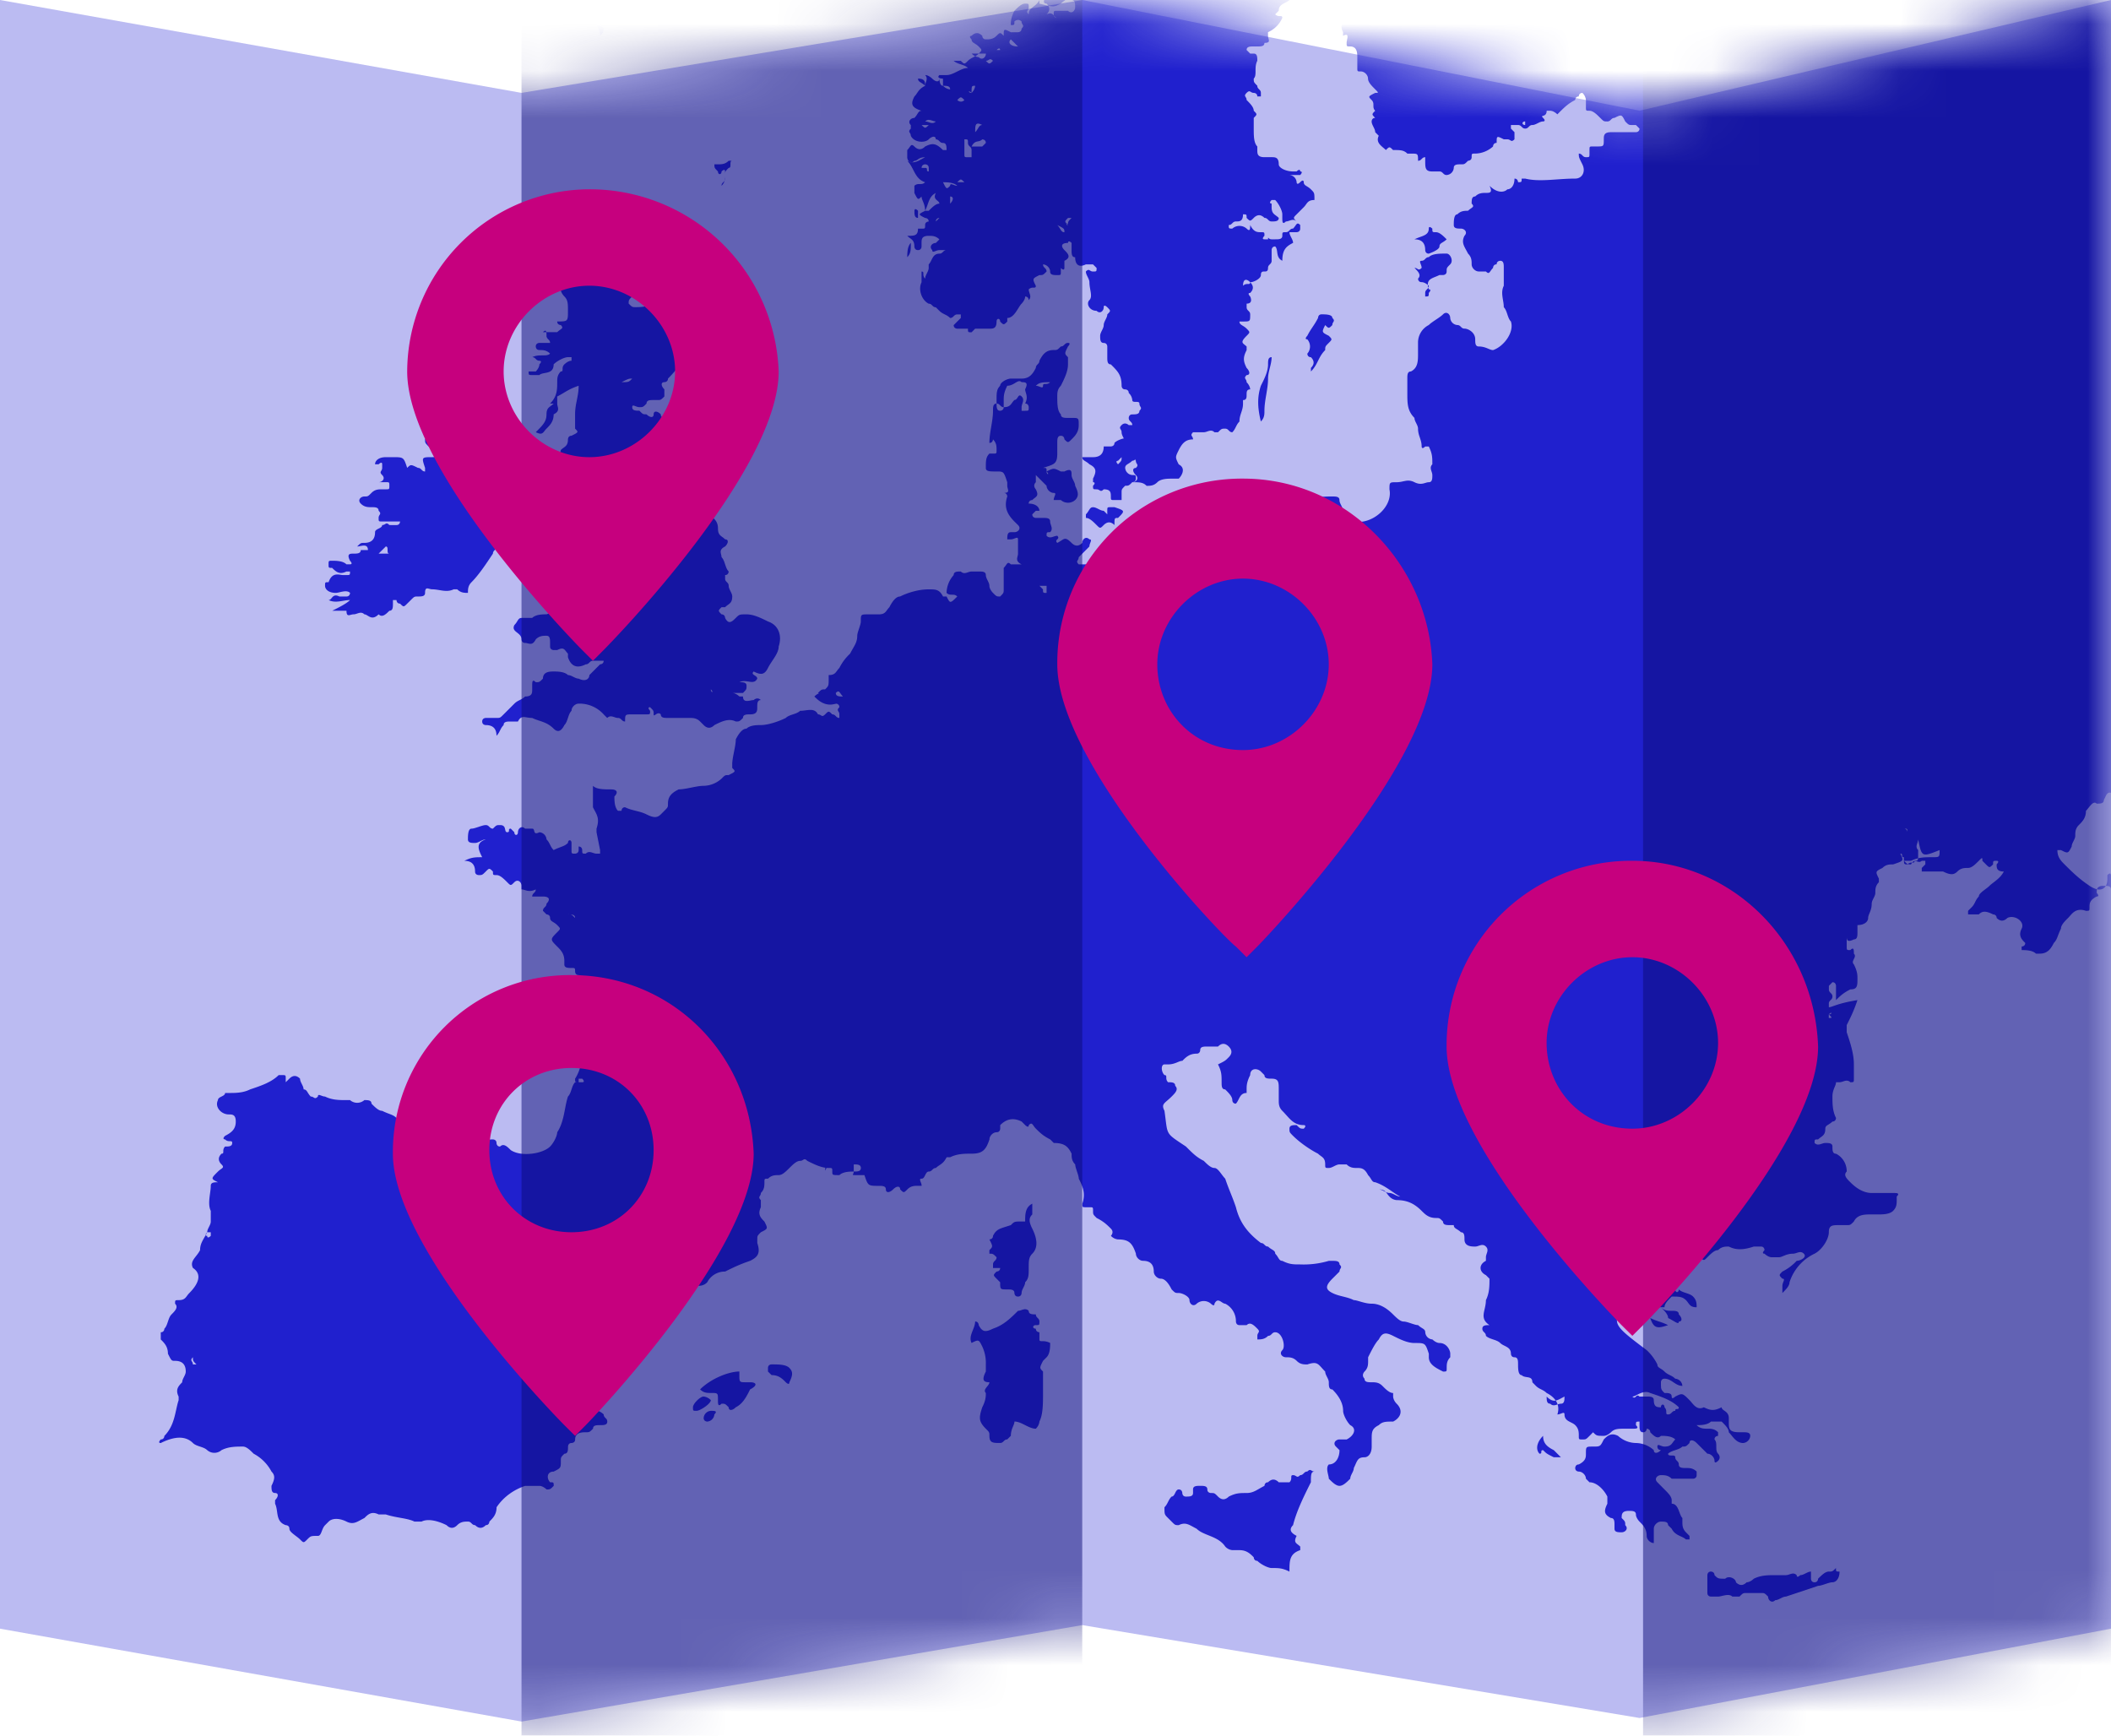
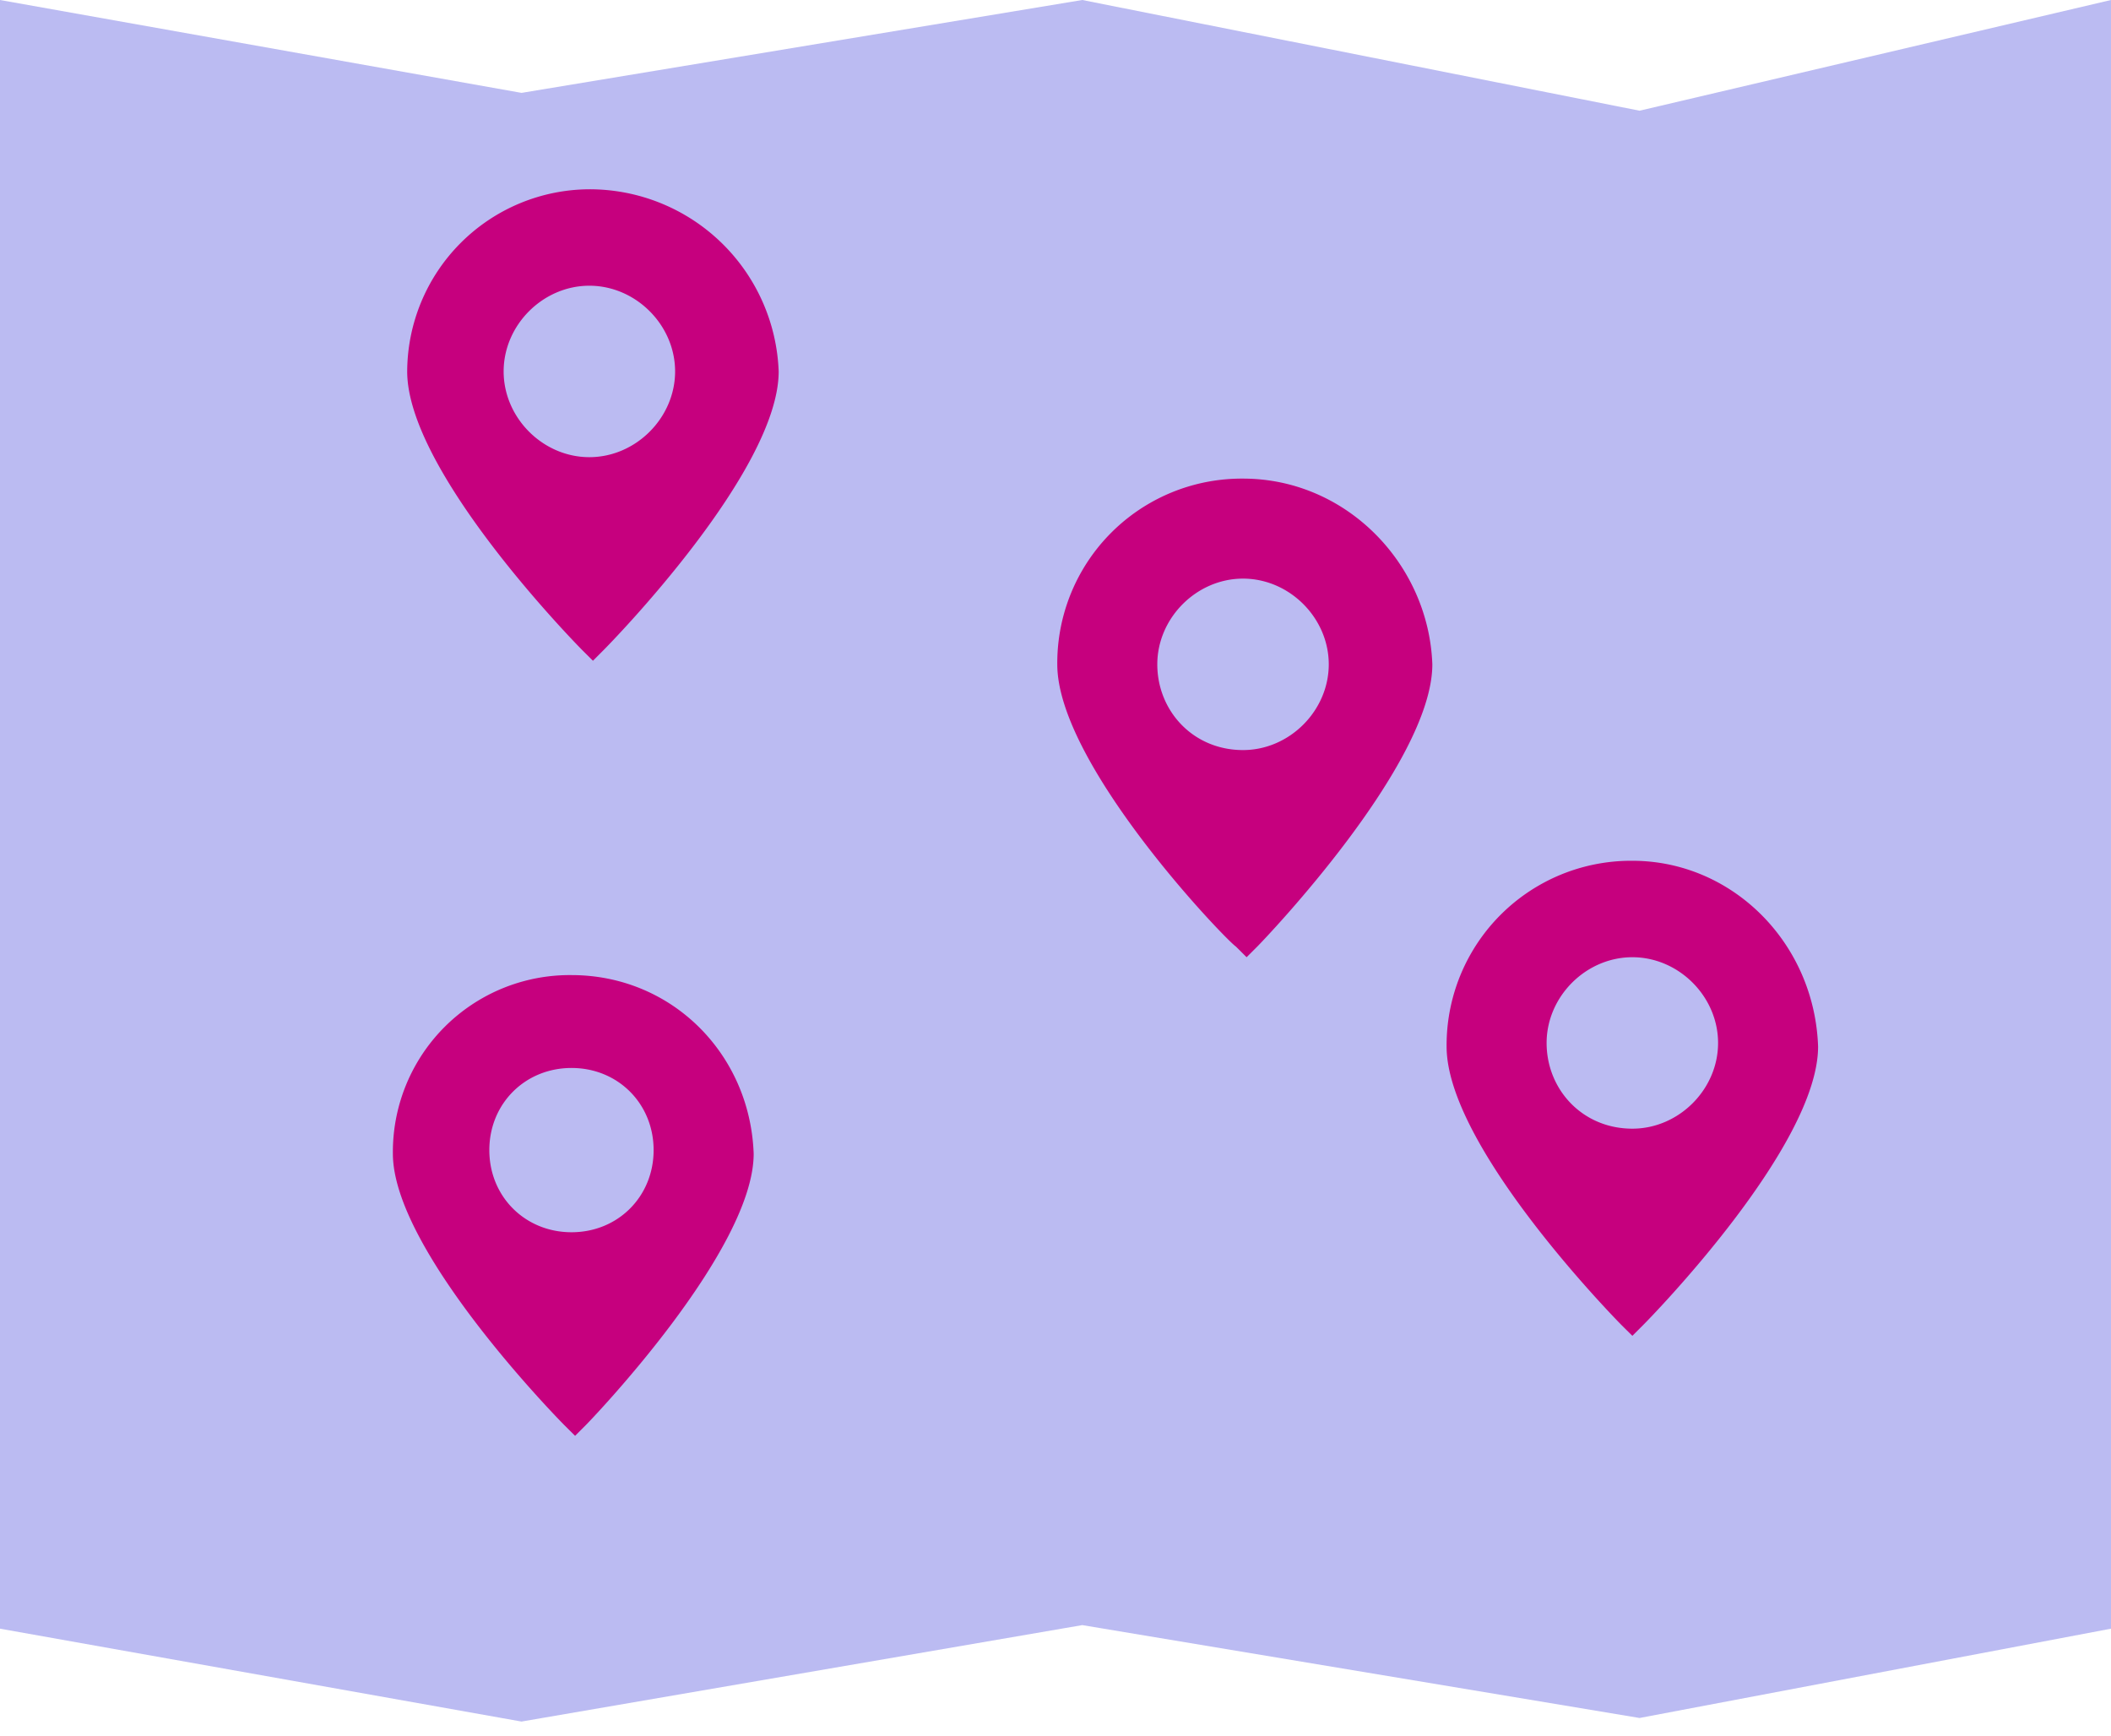
<svg xmlns="http://www.w3.org/2000/svg" width="45" height="37" fill="none">
  <path d="M45 34.72l-10.05 1.904-11.879-1.98L11.117 36.7 0 34.72V0l11.117 1.98L23.07 0l11.88 2.36L45 0v34.72z" fill="#BBBBF2" />
  <mask id="a" maskUnits="userSpaceOnUse" x="0" y="0" width="45" height="37">
-     <path d="M45 34.72l-10.05 1.904-11.879-1.98L11.117 36.7 0 34.72V0l11.117 1.98L23.07 0l11.88 2.36L45 0v34.72z" fill="#BBBBF2" />
-   </mask>
+     </mask>
  <g mask="url(#a)">
    <path fill-rule="evenodd" clip-rule="evenodd" d="M57.03 3.046c0-.076 0-.076-.076-.076-.152 0-.228-.076-.304-.152l-.229-.229c-.076-.076-.152-.152-.304-.152-.076 0-.076-.076-.076-.076 0-.305-.153-.61-.381-.838-.152-.152-.152-.304-.152-.457V.61c0-.076 0-.076.076-.076.152-.152.228-.228.228-.38 0-.229 0-.457-.076-.686-.228-.38-.38-.837-.685-1.218-.076-.152-.153-.228-.229-.38a1.659 1.659 0 01-.38-.61c0-.076-.077-.152-.077-.228-.076-.152-.228-.229-.38-.305-.305-.076-.533-.152-.838-.152-.304-.076-.685-.152-.99-.305-.456-.304-.837-.609-1.142-1.066l-.913-1.37c-.533-.762-1.143-1.523-1.828-2.132-.152-.152-.304-.229-.38-.457-.077-.076-.153-.152-.229-.152-.076-.076-.228-.076-.228-.229-.077-.304-.305-.457-.457-.685-.076-.152-.153-.228-.229-.38-.076-.153-.076-.23-.076-.381 0-.076 0-.076.076-.076s.076-.077 0-.077c-.076-.076-.076-.152-.076-.228v-1.6c0-.76-.076-1.598-.152-2.36 0-.152 0-.152-.152-.152-.305-.076-.533-.076-.838-.152-.228-.076-.457-.152-.61-.305a3.314 3.314 0 00-.532-.457c-.152-.152-.152-.304-.152-.456v-.153c-.076.076-.229.076-.305.076-.38 0-.761.153-1.066.381-.152.152-.305.305-.61.38-.075 0-.075.077-.075.153.076.076.076.152 0 .305-.076.076 0 .076 0 .152.076 0 .152.076.228.076.152.076.38.076.533.152.076 0 .152.077.152.153v.152c0 .076 0 .152-.076.229-.152.228-.152.228.076.304.077 0 .077.076.077.152s0 .153-.077.153h-.076c-.152.076-.304-.076-.304-.229 0-.152 0-.152-.153-.152h-.152c-.076.076-.076-.076-.152 0 0 .076-.076.076-.076.152s-.076.152 0 .229v.152c-.076-.152-.076-.076-.076-.076.076.152 0 .228-.076.228-.077 0-.153 0-.229.152 0 .077-.152 0-.152.077-.076.076 0 .152-.076.228 0 0 0 .076-.076.076-.077.153-.077.229 0 .38 0 .077.076.077.076.153h-.076c-.153 0-.153 0-.153.076 0 0 0-.076-.076-.076-.076.076 0 .152-.076.152a.164.164 0 00-.152.153c-.076.076-.153.076-.153 0s.077-.152.153-.152c.076-.077.076-.153 0-.229 0 0-.076 0-.076-.076a.164.164 0 01-.153-.152v-.153c-.076 0-.076.077-.152 0l-.076.077c0 .076-.076.076-.076.152-.077.152-.077.304-.077.457 0 .228-.152.38-.228.533 0 0 0 .076-.076.076s-.076.076-.076.152c0 .228-.076.38-.076.61-.153.152-.229.304-.305.38.076.076.076.076.076.228 0 .076-.152.153-.152.229-.076.076-.076.076 0 .152s.152.152.152.228c0 .077.076.229.076.305.076.076.076.152.076.228-.152 0-.152 0-.228.077l-.152.152s0 .076-.076.076c-.077-.076-.077 0-.153.076-.076.152-.152.152-.304 0l-.076-.076c-.076-.152-.229-.152-.381-.152-.228 0-.305-.076-.228-.305 0-.076.076-.152 0-.152-.077-.076 0-.076 0-.152l.304-.305c.076-.076.076-.076 0-.152l-.152-.153c-.076 0-.152-.076-.229-.076-.076 0-.152-.076-.228-.152 0-.076-.076-.076-.152-.076-.153 0-.229.076-.381.152.152.076.076.076.076.152-.076.077-.152.153-.304.077h-.153s-.076 0-.076.076v.076c.076 0 .152.076.152.076.077 0 .153 0 .153.076.152 0 .228.076.304.229 0 .076 0 .076.076.076 0 0 .077 0 0 .076 0 .076 0 .152.077.228.076.076.076.153.076.229 0 .152 0 .304.076.38 0 .077.076.153.152.077.076 0 .152-.077.152 0 .077.076.153.076.229.152.076 0 .076.076.076.152s0 .152.076.152.076.077.076.153v.152c0 .152.076.305.153.457.152-.076.228 0 .228.076a.164.164 0 01-.152-.152c0-.076-.076-.076-.153-.076-.152 0-.304-.077-.456-.077h-.381c-.076 0-.076 0-.076.077v.304a.582.582 0 01-.153.38c-.076.077-.076.077-.076.153s-.076.076-.076.152a.581.581 0 01-.152.381c-.076.229-.076.38.152.457.076 0 .076.076.152.076.153.076.229.152.381.229.076 0 .152.076.076.152 0 .076.076.152.076.228.077.076 0 .076 0 .076h-.228c-.076 0-.152 0-.152.077 0 .076-.077.076-.153.076s-.228-.076-.304-.076c-.153 0-.229-.077-.38 0-.077.076-.153 0-.23 0-.152-.077-.304-.153-.38-.153h-.152v.153c.076.152.076.152-.077.228-.152.076-.152.152-.076.228.153.153.305.229.533.381.153.076.305.076.381-.152 0 .076.076.076.152.076.153.076.305.305.229.457 0 .076-.153.076-.153.228h-.609c-.076 0-.228-.076-.228-.152-.076-.076.076 0 .076-.076-.076-.076-.152-.076-.305-.076h-.152c-.076.076-.076.076-.152.076s-.152 0-.228-.076c-.153-.076-.153-.153-.153-.305v-.076c-.152 0 0-.076-.076-.076 0 0 0-.076-.076-.076s-.152 0-.076-.153v-.076a1.68 1.68 0 00-.38-.304c0-.076.075-.076.075-.076.076 0 .076-.077.076-.153s-.076-.076-.076-.152c0 0-.076-.076 0-.076s.076.076.153 0a.164.164 0 01-.153-.152c-.076-.153-.152-.153-.304-.229-.153 0-.229-.076-.381-.076h-.152c-.076 0-.076.076-.076.076-.077-.076.076-.076.076-.152v-.076c-.153-.076-.229-.153-.381-.153s-.228-.152-.38-.152c0-.076 0-.076-.077-.152h-.304c.152-.076.38-.076.533-.076 0 .076-.077.152 0 .228a.581.581 0 00.38.152c.076 0 .153 0 .153-.152 0 .076 0 .152.076.152h.076c.076.077.076.077.152 0 .152-.152.152-.152.229-.076.076 0 .152.076.228.076.076 0 .152.077.228 0 .153 0 .305-.076.457-.076a.485.485 0 01.457 0c.228.076.457 0 .61-.152.228-.228.38-.38.532-.61.076-.151.152-.228.152-.38v-.38c0-.153 0-.305-.076-.457 0-.077-.076-.153-.076-.153-.152 0-.152-.076-.152-.152 0 0 0-.076-.076-.076s-.076-.076-.153-.152c-.076-.153-.076-.153-.152-.077-.076.077-.152 0-.152 0 0-.076-.076-.076-.152-.076-.077 0-.077 0-.153-.076-.076 0-.076-.076-.152-.076 0 .076.076.076.076.152-.152 0-.228 0-.304-.076-.076 0-.229-.076-.305-.076 0 .076.076 0 .076.076-.076.076-.152 0-.228 0-.076-.076-.076-.076-.152-.076-.077 0-.077 0-.077-.076-.076-.076-.228-.152-.304-.152-.229-.077-.457-.077-.685-.153-.229-.076-.457-.076-.686.076-.152.077-.228.077-.38 0-.153-.076-.153 0-.229.153 0 .076-.076.152-.076.228-.076 0-.076-.076-.076-.076 0-.076-.076-.076 0-.152s0-.076 0-.076c-.076 0-.152 0-.229.076-.076 0-.152.076-.228 0h-.228v-.153c0-.076.076 0 .152 0s.076.077.152.077.076 0 .152-.077c0-.076.077-.152 0-.152 0-.076-.076 0-.076 0-.076.076-.152 0-.228 0 0 0-.076 0-.152-.076-.077 0-.077 0-.077.076s0 .152.077.229h-.61c-.076 0-.076 0-.076.152v.076h-.076c-.076 0-.152 0-.152-.152 0-.076-.076-.153-.229-.153-.076 0-.152 0-.228-.076.076-.076.152-.076.152-.076h.153c.152 0 .228 0 .228-.228 0-.076.076-.153.152-.153 0 0 .076 0 .076-.076s-.076-.076-.152-.152-.228-.152-.304-.076c.076-.152.076-.152-.077-.229-.076 0-.076-.076-.152 0v.077l.076.076c0 .076-.076.076-.152.076 0 0-.076 0-.076-.076 0 0 0-.076-.076-.076 0-.077-.076-.153-.152-.077-.077 0-.077.077-.077.153 0 .152-.076.304.076.38-.076-.076-.152 0-.228.077-.152-.153-.076-.153-.076-.229 0-.076.076-.152 0-.152s-.076-.076 0-.076c0 0 0-.076.076-.076 0-.077 0-.153-.076-.153h-.152c-.076.076-.153 0-.153 0 0 .076.076.153 0 .153 0 .076-.152 0-.152.076s.152.076.229.152c-.153.152-.153.228-.077.38v.077c-.076 0-.076.076-.152.076s-.076-.076-.076-.076c0-.076-.076-.076-.152-.076.152-.153.076-.229.076-.381-.152-.076-.152-.076-.152 0-.077.228-.153.38-.229.61v.075c.076.076 0 .153 0 .305 0 .076 0 .076-.076.076s-.076-.076-.076-.076c0-.076.076-.229 0-.305.076-.076-.076-.076-.076-.152.076-.152.152-.228.152-.38.076-.153.076-.153-.076-.153 0 0 .076 0 .076-.076.076-.076.076-.076 0-.152-.076-.077-.076-.077-.152-.077s-.076.077-.076.153.076.076.076.152h-.229c-.152 0-.152 0-.076.152 0 0 .076.076 0 .076h-.076c.076.077.152.077.228.229-.076 0-.152 0-.228.076-.076.076 0 .152 0 .152h-.152c0-.076 0-.152-.076-.152-.153 0-.229.152-.229.228 0 .077 0 .153.076.153.076.076.076 0 .076-.076 0 0 0-.077.076 0v.304c0 .076-.076.076.077.076 0 0 .076 0 .076.076 0 0 0 .077-.076.077s-.153 0-.153-.077v-.152c0-.076-.076-.076-.152-.076h-.152c-.076.076-.076 0-.152 0-.077-.076-.305 0-.381.076v.076c0 .076.152.153.228.076.229 0 .229 0 .229.153v.076c0 .076-.076.076-.153.076-.076 0-.076-.152-.152-.152v.152c0 .076 0 .152-.076.152s-.076-.076-.076-.076c-.076 0-.076.152-.152.152v-.076l-.153-.152c-.076 0-.076 0-.076.076s-.076.076-.076.152c-.152-.076-.229 0-.305.077-.076.076 0 .228-.076.228l-.228.228c.076.077.152.077.228.153-.076.076-.152 0-.228-.153 0 0-.076-.076-.076 0v.229c.076.076 0 .152-.076.152-.153 0-.153.076-.077.152 0 .077.076.077.076.153-.076 0-.076.076-.152.076l-.076.076c0 .076.076.076.076.076s.076 0 .076.076c-.076 0-.152.076-.228 0-.076-.076-.152 0-.229 0 0-.076 0-.152-.076-.228h-.076v.152s0 .076-.076.076-.076-.076-.076-.076v-.228c0-.076 0-.076-.076-.076a.164.164 0 00-.152.152c0 .076 0 .076.076.152.076 0 .076.076.076.076 0 .076-.076.076-.152.076h-.077v.229a.164.164 0 00.153-.152c0-.077.076-.077.076-.077.076 0 .076.077.076.077v.076c.076 0 .076-.076.076-.153 0-.076.076-.076.076-.076.076 0 .076 0 .076.076.076.077.153.077.229 0 0 0 .076-.076.076 0 0 .077.076 0 .076 0l.076-.076c.076 0 .076-.076.152 0 .077.076.077.076.077.153 0 .076-.076.076-.153 0h-.152v.076c0 .076.076.076.076.228a.164.164 0 01-.152-.152c0-.152 0-.152-.152-.152h-.153c-.152 0-.228.152-.152.304.076.076.076.152.152.229 0 .076.076.076.076.152v.076h-.076c0 .076 0 .076-.076 0-.152.152-.304.152-.457.152-.152 0-.228.076-.228.229 0 .076.076.152.152.076s.152-.152.152-.229c0 0 .077 0 .077.077.076 0 .152.076.076.152 0 .076-.076 0-.152 0-.153 0-.153 0-.153.152v.076l-.076.076v-.076s.076-.076 0-.076h-.076c0 .076-.076.076-.076.152 0 .077 0 .077-.076.153 0 .076-.229.076 0 .152.076 0 .152.076.152.076s.076.076 0 .076c0 .076-.076.076-.152.076s-.076 0-.076-.076h-.153c.076.076-.076.076-.076.076l.152.153c.076.076.076.076 0 .076h-.228a.164.164 0 00-.152.152c0 .076 0 .152-.076.229 0 .152 0 .152.152.152.076 0 .152 0 .152.076-.152 0-.228 0-.305.076.077.076.077 0 .153.076 0 .076-.076.076-.076.076h-.153s-.076 0-.076.077c0 0 0 .076.076.076h.076c.077 0 .077 0 .077.076v.152h-.076c0-.152 0-.152-.077-.076a.231.231 0 000 .305c-.152.076-.152.076-.152.228h.152s.076 0 .076.076 0 .076-.076.076-.152.076-.228.076c.076-.076.076-.152 0-.228-.076 0-.076 0-.152.076v.229c.076 0 .076-.077.076-.077 0 .077 0 .077.076.077s.228 0 .305-.077c0 .153-.077.153-.153.229-.076.076-.228.076-.228.152h-.076c-.077 0-.153 0-.229.076.076.076.076.076 0 .153-.076 0-.076.076-.076.152 0 .228 0 .228.152.152 0 .076-.076 0-.152.076 0 0 .076 0 .076.076l-.076.077c-.076 0-.076 0-.152-.077l-.076-.076s-.076-.076-.076 0c-.153.076-.153.153-.077.229h-.076v.076l-.228.228s-.076 0-.076.076c-.076.076-.076.153 0 .229-.076.076-.229.076-.305.152-.076.076 0 .076.076.076s.076 0 .076.076v.076c.305.077.305.077.457 0 .076-.076.229-.152.305-.228-.076 0-.152 0-.152-.076s.076-.076.076-.076l.076-.076c.076-.153.152-.153.228-.229 0 0 .076-.076.152 0 0 .076 0 .152-.076.152s-.152 0-.152.077c0 .076.076.076.076.076.076 0 .076 0 .076.076s-.076.076-.076.076c-.076 0-.076 0-.152.076-.076 0-.076 0-.152.076.076 0 .076.076.076.153 0 .076-.076.152-.152.076h-.229c-.076 0-.076 0-.076.076 0 0 0 .076.076.076-.076 0-.076-.152-.228-.076.076-.076.076-.152 0-.229-.076 0-.076-.076 0-.152-.076 0-.076 0-.153.076-.076.153-.228.153-.228.305-.076-.076 0-.076 0-.152 0-.077 0-.077-.076-.077s-.152.077-.229.153c-.076.152-.076.228-.076.304.076 0 .076 0 .076-.076 0 0 .077-.076.153 0 0 .076.076.076 0 .152 0 .077-.076.077-.076.077h-.153c-.152-.077-.152-.077-.152.076-.076-.076-.076-.076-.152 0s-.153.076-.229.076c-.076 0-.076-.076-.076-.076-.076-.076-.152-.076-.228 0 0 0-.076 0 0 .076 0 .076.076.076.152.152s.076.076 0 .152c-.076.077-.152.077-.229.153-.076.076-.076.076-.152 0h-.152c.076.076.228.076.305.152-.153 0-.305.152-.457.152h-.153c-.076.076.077.076.077.076v.153c-.077 0-.077-.153-.077-.153 0 .077-.076.077-.152 0 0 0-.076-.076-.152-.076.076.076 0 .153 0 .229-.152.076-.152.152-.229.228-.076.152-.076.229.153.305-.076 0-.076.076-.153.152-.076 0-.152.076-.076.152v.076c-.076.077 0 .077 0 .153.076.152.305.152.381.076.076-.076.152-.076.152 0 .076 0 .076.076.152.076.077 0 .077.076.077.152h-.076c-.153-.152-.229-.152-.381-.076-.076.076-.152.076-.229 0-.076-.076-.076 0-.152.076v.153c0 .076.076.152.152.076.077 0 .077-.076.229-.076-.152.076-.229.152-.38.076.151.152.151.38.38.457-.076.076-.152 0-.229.076v.152c.077.152.077.152.153.076 0 .076.076.152.076.305.076-.153.076-.305.228-.381-.076.152.076.152.076.228-.076 0-.152.077-.228.153h-.076c-.152.076-.152.076 0 .152 0 0 .076 0 .076.076 0 0-.076 0-.076.076s0 .076-.076.076h-.076c0 .153-.077.153-.229.153.076.076.152.076.152.228 0 0 0 .076.077.076.076 0 .076-.076.076-.076v-.076c0-.076 0-.152.152-.152.076 0 .152 0 .228.076l-.076.076c-.076 0-.152.076-.076.152 0 .076.076 0 .152 0h.153c-.076 0-.076.076-.153.076-.152 0-.152.153-.228.229v.076c0 .076-.076.152-.076.228-.076-.076 0-.152-.076-.152v.229c-.076.152 0 .38.152.456.076 0 .076.077.152.077l.076.076c.077.076.153.076.229.152.076 0 .076-.076.152-.076h.076v.076l-.076.076-.076.076c0 .076.076.076.076.076h.228c0 .077 0 .077.077.077l.076-.077h.304c.076 0 .153 0 .153-.152 0-.076.076-.076.076 0 .076.076.076.076.152 0v-.076c.152 0 .229-.228.305-.305 0 0 .076-.076.076-.152.076 0 .076.076.076.076.076-.076 0-.152 0-.228.076-.076.152 0 .152-.076-.076-.153-.076-.153.076-.229.076 0 .076 0 .153-.076 0-.076-.076-.076-.076-.152.076 0 .152.076.152.152s.076.076.152.076.076 0 .076-.076v-.076c.076.076.076 0 .076 0V5.56c.153-.076.076-.153 0-.229-.076-.076-.076-.152.076-.152 0 0 0-.076.077 0v.152c0 .076 0 .153.076.153 0 .152.076.228.228.152h.152l.077.076c0 .076 0 .076-.077.076-.076 0-.076-.076-.152 0 0 .076.076.152.076.229 0 .152.076.304 0 .38-.076.076 0 .229.153.229.076.076.152 0 .152-.076 0-.077.076 0 .076 0 .076.076.076.076 0 .152 0 .076-.076.152-.076.228 0 .076-.076.153-.076.229 0 .076 0 .152.076.152s.076.076.076.076v.229c0 .076 0 .152.076.152.152.152.229.228.229.457 0 0 0 .076.076.076 0 0 .076 0 .076.076a.235.235 0 01.076.152c0 .076.152 0 .152.076 0 .077.076.077 0 .153 0 .076-.076.076-.152.076s-.076.076-.076.076c0 .076.076.076.076.152h-.076s-.076-.076-.152 0 0 .076 0 .153c0 .076.076.152.076.228.076.152.152.228.228.38 0 .077.076.077 0 .153-.076 0-.076.076 0 .152s0 .152-.076.152c.152 0 .229 0 .305.077.076 0 .152 0 .228-.076.076-.077.228-.077.305-.077h.152c.076-.076.152-.228 0-.304-.076-.152-.076-.152 0-.305.076-.152.152-.228.305-.228 0-.076-.077-.076 0-.152h.228c.076 0 .152-.077.228 0h.076c.077-.077.077-.077.153-.077s.076.077.152.077c.076-.077.076-.153.152-.229 0-.152.076-.228.076-.38v-.077c.153 0 0-.228.153-.228 0 0 0-.076-.076-.152 0-.077-.077-.077 0-.153.076 0 .076-.076 0-.152-.077-.152-.077-.228 0-.38v-.077c-.077-.076-.153-.076 0-.228.076-.076.076-.076 0-.153-.077-.076-.153-.076-.153-.152h.076c.153 0 .153 0 .153-.152 0-.076-.076-.076-.076-.152v-.077c.152 0 .076-.152.076-.152s-.076-.076 0-.076c.076-.076.076-.152 0-.228.076 0 .228-.077.228-.153 0-.152.152 0 .152-.152 0-.076.077-.076.077-.152v-.23s0-.076.076-.076c.076.076 0 .229.152.305 0-.229.076-.305.229-.381 0-.076-.077-.152-.077-.228h.153s.076 0 .076-.077v-.076c-.076-.076-.076 0-.152.076-.077 0-.077.077-.153.077s-.076 0-.076.076-.076.076-.152.076h-.076c-.076 0-.076-.076-.076 0h-.077c-.076 0 0-.076 0-.076 0-.076 0-.076-.076-.076s-.152 0-.228-.153c0 .076 0 .153-.076.076a.232.232 0 00-.305 0c-.076 0-.076 0-.076-.076.076 0 .076-.076.152-.076s.152 0 .152-.152c.077 0 .077 0 .077.076.076.076.076.076.152 0s.152-.076.228 0c.076 0 .076.076.153.076.076 0 .152 0 .152-.076-.076-.076-.152-.076-.152-.228V4.34s-.076 0 0-.076h.076c.076.076.152.229.152.305v.076c0 .076 0 .152.076.076.076 0 .152-.076.229 0-.076-.076-.076-.076 0-.152l.152-.152c.076-.077.076-.153.228-.153 0-.152 0-.152-.076-.228-.076-.076-.152-.076-.152-.152 0 0 0-.077-.076 0-.076.076-.076 0-.076 0a.164.164 0 00-.153-.153h.229s.076-.076 0-.076c0-.076-.076 0-.076 0h-.076c-.153 0-.305-.076-.305-.152 0-.152-.076-.152-.152-.152h-.153c-.152 0-.152-.077-.152-.153v-.076c-.076-.076-.076-.228-.076-.38v-.229c.076-.076.076-.076 0-.152 0-.076-.076-.153-.152-.229 0-.076-.077-.076 0-.152.076-.076.076 0 .152 0 0 0 .076 0 .076.076h.076V1.98c0-.076-.076-.076-.076-.152-.076-.076-.076-.076-.076-.153.076-.076 0-.228.076-.38 0-.076 0-.153-.076-.153h-.076l-.076-.076c0-.076.076-.076.152-.076h.076c.076 0 .152 0 .152-.076.153 0 .076-.076.076-.152V.686a.594.594 0 00.305-.305c0-.076-.076 0-.152-.076l.076-.076c0-.153.152-.153.228-.229.153 0 .153-.076.153-.152v-.152c.076 0 .076.076.152 0 0-.076-.076-.076-.076-.153.076.077.228.077.228-.076 0 0 .076 0 .076-.076.076 0 .076 0 .076-.076.077 0 .077-.076.077-.152s.076 0 .152-.076c0-.076 0-.076.076-.153 0-.228.076-.456.229-.609.076-.076.076-.076 0-.152-.077-.076-.153-.076-.153-.152-.152-.076-.152-.229 0-.381 0-.076.076-.076.152-.152.077-.076.077-.153 0-.229-.076-.076-.076-.152-.152-.152.076-.076.152-.076.229-.076.076 0 .152 0 .076-.152v-.077s.076 0 .076-.076c0-.152.076-.228.076-.38.076 0 .152.076.152.152.153.076.229 0 .229-.076 0 0 0-.076.076-.076h.305c.076 0 .152 0 .152-.077.076-.076.076-.076.152-.076s.076.076.076.153c0 .076.076.152.152.076.153 0 .229.076.305.228v.305c0 .076 0 .152.076.076 0 0 .076 0 .076.076s0 .076-.076.152c0 0-.076 0-.076.076-.152 0-.228.153-.305.229-.076.076-.076.152 0 .228 0 .076 0 .153-.076.229-.152.152-.228.228-.228.304 0 .076 0 .153-.076.153 0 .076-.076.152 0 .152.076.152 0 .152-.076.228-.153.076-.153.153-.229.229v.076c0 .076 0 .076-.076 0s-.076 0-.076.076v.38c0 .077 0 .077-.076.153a.164.164 0 00-.152.152h-.077c0-.076-.076-.076-.152-.076a.164.164 0 00-.152.152c0 .076.076.076.076.076.076 0 .076.077 0 .153l-.152.152c-.076.076-.153.152-.076.305v.076c.152-.076.076.076.076.152s0 .076.076.076c.152 0 .152.152.152.229v.228c0 .076 0 .076.076.076s.152.076.152.152c0 .077.077.153.153.229.076.076.076.076 0 .076-.152.076-.152.076-.076.152s0 .153.076.229c-.076.076-.076.076 0 .152-.076 0-.076.076-.076.076 0 .076.076.152.076.229l.076.076c-.076.152.076.228.152.304.076-.076.076-.076.152 0 .153 0 .229 0 .305.076h.076c.152 0 .152 0 .152.153.077 0 .077-.076.153-.076v.076c0 .152 0 .228.152.228h.152c.076 0 .076.076.153.076a.164.164 0 00.152-.152c0-.076.076-.076.152-.076s.076 0 .152-.076c0 0 .077 0 .077-.076 0-.077 0-.077.076-.077a.581.581 0 00.38-.152s0-.076.077-.076c0-.152 0-.152.152-.076h.076c.076 0 .076.076.152 0v-.152l-.076-.077v-.076h.152c.077 0 .077.076.153.076s.076-.076.152-.076.152-.076.228-.076c0 0 .077 0 0-.076-.076-.076.077 0 .077-.152h.076c.076 0 .152.076.152.076.152-.152.228-.229.38-.305 0 0 0-.076.077-.076 0-.076.076-.076.076-.076a.236.236 0 01.076.152v.153c0 .076 0 .076.076.076s.153.076.229.152c.076.076.076.076.152.076s.076-.076.152-.076c.153-.076.153-.076.229.076.076.076.076.076.152.076h.076l.076.076c0 .077-.076.077-.076.077h-.533c-.152 0-.152.076-.152.152 0 .152 0 .152-.152.152h-.077c-.076 0-.076 0-.076.076v.076c0 .077 0 .077-.076.077s-.076-.077-.152-.077c0 .077 0 .077.076.229.076.152 0 .304-.152.304-.381 0-.762.077-1.066 0h-.076c0 .077 0 .077-.077.077 0 0 0-.077-.076-.077 0 .153-.076.229-.152.229-.076.076-.228.076-.38-.076.075.152 0 .152-.077.152-.076 0-.152 0-.228.076-.076 0-.076.076-.076.152.076.077 0 .077-.077.153-.076 0-.152 0-.228.076-.076 0-.076.152-.076.228 0 .076.076.076.152.076s.152.077.076.153c-.076.152 0 .228.076.38.077.077.077.153.077.229 0 .076.076.152.152.152h.152c.076.076.076 0 .152-.076 0 0 0-.076.077-.076 0-.076.076-.076.076-.076.076 0 .076.076.076.152v.381c-.076.152 0 .304 0 .457.076.076.076.228.152.304.076.229-.152.533-.38.61-.077 0-.153-.077-.305-.077-.076 0-.076-.076-.076-.152 0-.152-.153-.229-.229-.229-.076 0-.076-.076-.152-.076a.164.164 0 01-.152-.152c0-.076-.076-.152-.153-.076-.076.076-.228.152-.304.228a.419.419 0 00-.229.381v.228c0 .153 0 .305-.152.381-.076 0-.076.076-.076.152v.305c0 .228 0 .38.152.533 0 .076.076.152.076.228 0 .153.077.229.077.381 0 0 0 .076.076 0h.076c.076.152.076.229.076.38-.076.077 0 .153 0 .23 0 .075 0 .152-.076.152s-.152.076-.305 0c-.152-.077-.228 0-.38 0-.153 0-.153 0-.153.152.076.38-.38.761-.761.685-.152 0-.229-.076-.229-.228 0-.076-.076-.153-.076-.229 0-.076-.076-.076-.152-.076-.152 0-.305 0-.38.076l-.457.229c-.077.076-.153.076-.229.152a.164.164 0 00-.152.152c-.076.076-.076.152-.152.229 0 .076-.077.076-.153.152-.304.076-.533.228-.837.305-.076 0-.153.076-.229.152-.076.076-.076.076-.152.076s-.076 0-.076.076v.076c0 .076 0 .076-.076.076-.153 0-.229-.076-.305-.228v-.228h-.152c-.076 0-.076 0-.152-.077-.077-.076-.077-.076 0-.152.076 0 .152-.076.152-.076s.076-.076 0-.076c-.076-.076-.076-.152-.076-.229h-.153c-.076 0 0-.076-.076-.076-.152.152-.228.305-.152.457v-.076c-.076-.152-.076-.152-.152-.152h-.076c0-.077-.077-.077-.153-.077v.077h.152c-.076.152-.228.152-.304.228-.076.076-.076.076-.152.076-.153 0-.229.076-.305.229 0 .076 0 .152-.076.152-.076.076-.076 0-.152 0-.077-.152-.077-.152-.153-.076h-.228c-.076-.076 0-.076 0-.152l.228-.229c0-.076.076-.152 0-.152-.076-.076-.152 0-.152.076-.076.076-.152.076-.228 0-.153-.152-.153-.076-.305 0-.076-.076.076-.076 0-.152-.076 0-.152.076-.228 0 0-.077 0-.077.076-.077.076-.076 0-.152 0-.228 0-.076-.076-.076-.152-.076h-.153s-.076 0-.076-.076l.076-.076h.076c0-.076-.076-.153-.228-.153 0-.076.076-.076.076-.076.076-.076.152-.076.076-.228 0 0-.076-.076 0-.152v-.153l.229.229c0 .076.076.152.152.152s0 .076 0 .152h.152a.232.232 0 00.305 0c.076-.076.076-.152 0-.304 0-.076-.076-.153-.076-.229 0-.076 0-.152-.153-.076h-.076c-.152-.076-.152-.076-.304 0 .076.076 0 .076 0 0s0-.076-.076-.076c.228-.076.304-.076.304-.305v-.228c0-.076 0-.152.076-.152s.076.076.076.076c.076.076.076.076.153 0 .076-.076.152-.152.152-.305 0-.152 0-.152-.152-.152h-.076c-.077 0-.153 0-.153-.076-.076-.076-.076-.229-.076-.38 0-.077 0-.153.076-.23.076-.152.152-.304.152-.456v-.152c-.076-.077-.076-.077 0-.229 0 0 .077-.076 0-.076-.076 0-.076.076-.152.076-.076.076-.076.076-.152.076-.152 0-.229.076-.305.229 0 .076-.076.076-.076.152-.076.152-.152.228-.304.228h-.229c-.076 0-.228.077-.228.153-.076.076-.076.152-.076.304v.076c-.076 0-.076.077-.076.153 0 .228-.077.457-.077.685.076 0 .076-.076.076-.076.077.076.077.152.077.228 0 .076 0 .076-.076.076h-.077c-.076.077-.076.153-.076.305 0 .076.076.076.229.076.152 0 .152 0 .228.229v.076c0 .076.076.152-.076.152.076 0 .076.076.076.076-.076.229 0 .38.152.533l.077.076c.076.076 0 .152-.077.152h-.076c-.076 0-.076.077-.076.153h.076c.076 0 .153-.076.153 0v.304c0 .077-.077.153.076.229h-.229c-.076-.076-.076 0-.152.076v.457c0 .076 0 .076-.076.152-.076 0-.076 0-.152-.076 0 0-.077-.076-.077-.152s-.076-.153-.076-.229c0-.076-.076-.076-.152-.076h-.152c-.076 0-.153.076-.229 0-.076 0-.152 0-.152.076a.582.582 0 00-.152.38c.076.077.152 0 .228.077-.152.152-.152.152-.228 0h-.076c-.077-.152-.153-.152-.305-.152-.228 0-.457.076-.61.152-.075 0-.151.076-.228.229-.076.076-.076.152-.228.152h-.228c-.153 0-.153 0-.153.152 0 .076-.076.228-.076.305 0 .152-.076.228-.152.38a1.05 1.05 0 00-.229.305c-.076.076-.076.152-.228.152v.076c0 .153 0 .153-.076.229-.076 0-.076 0-.152.076.152.076.228.228.38.228 0 0 .076 0 .076.076-.076.077 0 .077 0 .153v.076c-.076 0-.076-.076-.152-.076-.076-.076-.076-.076-.152 0s-.076 0-.152 0c-.077-.152-.229-.076-.381-.076-.076.076-.229.076-.305.152-.152.076-.38.152-.533.152-.076 0-.228 0-.304.076-.076 0-.153.077-.229.229 0 .152-.076.38-.076.533v.076c.076.076.076.076-.076.152-.076 0-.076 0-.152.076a.581.581 0 01-.381.153c-.152 0-.38.076-.533.076-.152.076-.228.152-.228.304 0 .076 0 .076-.077.153l-.076.076c-.076.076-.152.076-.304 0s-.305-.076-.457-.152c-.076 0-.076.076-.076.076h-.076c-.076-.076-.076-.229-.076-.305.076-.076.076-.152-.077-.152-.152 0-.304 0-.38-.076v.457c.076.152.152.228.076.456v.076l.076.381v.076h-.076c-.076 0-.152-.076-.229 0-.076 0-.076 0-.076-.076 0 0 0-.076-.076-.076v.076c0 .076-.076.076-.076.076-.076 0-.076 0-.076-.076v-.152c0-.076-.076-.076-.076 0-.076.076-.153.076-.305.152-.076-.076-.076-.152-.152-.228a.164.164 0 00-.152-.152c-.153.076-.077-.077-.153-.077h-.152c-.076-.076-.152 0-.152.076 0 .077-.077.077-.077 0l-.076-.076c-.076 0 0 .076-.076.076s0-.152-.152-.152c-.076 0-.076 0-.152.076-.076 0-.076-.076-.153-.076-.076 0-.228.076-.304.076-.076 0-.076.153-.076.229 0 .076.076.076.152.076s.152-.076.228-.076c-.228.076-.152.228-.076.38-.152 0-.228 0-.38.077.152 0 .228.076.228.228 0 .076.076.076.076.076.076 0 .076 0 .152-.076s.076-.076.153 0c0 .076 0 .076.076.076s.152.076.228.152c.076.077.076.077.152 0 .077-.076.153 0 .153.077v.076c.076 0 .152.076.304 0 0 .076-.076.076-.076.152h.229c.152 0 .152.076.076.152 0 .076-.076.076-.076.153l.076.076s.076 0 .076.076.076.076.152.152.076.076 0 .152c-.152.153-.152.153 0 .305.076.076.152.152.152.305v.076c0 .076.077.076.153.076s.076 0 .076.076c0 0 0 .076.076.076s.152.152.228.076v.076c0 .077-.076.153 0 .229.077.076 0 .152 0 .228-.076.076-.076.153 0 .229l.077.076c0 .076-.077 0-.077.076.077.152.305.228.229.533-.076-.076-.076-.076-.076-.152-.076-.076-.076-.229-.152-.153-.077 0-.077.153-.077.229-.076.228-.076.533-.228.761 0 .076 0 .076.076.076v-.076h.076s.076.076 0 .076h-.152c-.076.077-.076.229-.152.305-.076.228-.076.533-.229.761 0 .077-.076.229-.152.305-.152.152-.61.228-.838.076-.076-.076-.152-.152-.228-.076-.076 0-.076-.076-.076-.076 0-.076-.076-.076-.076-.076-.076 0-.153 0-.153.152a1.052 1.052 0 01-.304-.228c-.076-.077-.152-.153-.229-.153-.076 0-.152-.076-.228 0-.076.076-.152.076-.305.076a3.709 3.709 0 01-.837-.304c-.076-.076-.152-.076-.305-.152-.076 0-.152-.077-.228-.153 0-.076-.076-.076-.152-.076a.231.231 0 01-.305 0h-.076c-.152 0-.305 0-.457-.076-.076 0-.152-.076-.152 0-.076.076-.076 0-.153 0-.076-.076-.076-.152-.152-.152 0-.076-.076-.153-.076-.229-.076-.076-.152-.076-.228 0l-.077.076v-.076c0-.076 0-.076-.076-.076H5.94c-.152.152-.38.229-.609.305-.152.076-.305.076-.457.076h-.076c0 .076-.152.076-.152.152-.076.152.076.305.228.305.076 0 .152 0 .152.152s-.076.228-.228.305c-.076.076 0 .076 0 .076.076.076.152 0 .152.076s-.076.076-.152.076c-.076.076 0 .152-.076.152-.076.076-.076.152 0 .229.076.076 0 .076-.076.152-.153.152-.153.152 0 .228-.076 0-.153 0-.153.076 0 .153-.076.381 0 .534v.228c0 .076-.076.152-.076.228h.076v.077s-.076.076-.076 0c-.076 0 0-.077 0-.077-.076.153-.152.229-.152.381-.076.152-.228.229-.152.38.228.153.076.381-.076.534-.077.076-.077.152-.229.152-.076 0-.076 0-.076.076.076.076 0 .152-.076.229-.076.076-.076.228-.152.304 0 0 0 .076-.077.076v.153c.077.076.153.152.153.304.076.152.076.152.152.152.152 0 .228.077.228.229 0 .076-.076.152-.076.228-.076.077-.152.153-.076.305v.076c-.076.229-.076.533-.304.762 0 0 0 .076-.077.076 0 0-.076.076 0 .076.305-.152.533-.152.686 0 .076.076.228.076.304.152a.232.232 0 00.305 0c.152-.076.304-.076.457-.076.076 0 .152.076.228.152a.917.917 0 01.38.38c.077.077.077.153 0 .305 0 .077 0 .153.077.153.076 0 .076.076 0 .152v.076c.076.153 0 .38.228.457 0 0 .077 0 .077.076s.152.153.228.229c.076.076.076.076.152 0s.076-.076.229-.076c.076 0 .076-.153.152-.229l.076-.076c.076-.076.229-.076.38 0 .153.076.23 0 .382-.076.076-.076.152-.152.304-.076h.152c.229.076.457.076.61.152h.152c.152-.076.38 0 .533.076.076.076.152.076.228 0 .076-.076.152-.076.229-.076.076 0 .076.076.152.076.076.076.152.076.228 0 .076 0 .076-.076.076-.076.077-.076.153-.152.153-.305.152-.228.38-.38.609-.456h.305c.076 0 .152.076.152.076.076 0 .076 0 .152-.076 0-.077 0-.077-.076-.077-.076-.076-.076-.228.076-.228.152-.076.152-.076.152-.229 0-.076 0-.076.076-.152.077 0 .077-.076.077-.152 0 0 0-.076.076-.076 0 0 .076 0 .076-.076 0-.153.152-.153.228-.153.076 0 .076 0 .153-.076 0-.076.076-.076.152-.076s.152 0 .152-.076-.076-.076-.076-.152c-.076-.076-.152-.076-.228-.153-.153-.228-.153-.685 0-.913.152-.229.304-.381.457-.533.152-.076.228-.229.304-.381.076-.076.152-.152.229-.152.076 0 .152 0 .152-.076 0 0 0-.077-.076-.077-.153-.076-.153-.076 0-.152a.822.822 0 01.533-.228c.228 0 .38-.076.609-.076.076 0 .152 0 .228-.077a.419.419 0 01.38-.228c.153-.076.305-.152.534-.229.152-.076.228-.152.152-.38v-.076c0-.076 0-.076.076-.153.153-.076.153-.076.076-.228-.076-.076-.152-.152-.076-.305v-.152c-.076-.076 0-.076 0-.152.076-.076.076-.152.076-.229 0-.076 0-.076.077-.076.076-.076.152-.076.228-.076.076 0 .152-.076.228-.152.077-.076.153-.152.229-.152.076 0 .076-.077.152 0 .152.076.305.152.457.152.076 0 .076 0 .076.076s0 .076.152.076c.077-.076.229-.076.305-.076v-.152c.076 0 .152 0 .152.076s-.076.076-.152.076c0 .076-.076.076.076.076h.152c.077.229.077.229.305.229.076 0 .152 0 .152.076s.076.076.153 0c.076-.077.152-.077.152 0 .076.076.076.076.152 0 .076-.077.152-.077.229-.077h.076c0-.076-.076-.152 0-.152s.076-.152.152-.152.076-.076.152-.076c.076-.076.152-.076.229-.229h.076c.152-.076.304-.076.457-.076.228 0 .304-.076.38-.304 0-.076.076-.153.153-.153.076 0 .076-.076.076-.076v-.076c.152-.152.304-.152.457-.076l.076.076s.076.076.076 0c.076-.076.076 0 .152.076s.152.153.305.229l.076.076c.228 0 .305.076.38.228 0 .076 0 .152.077.229 0 .076.076.228.076.304.076.152.152.305.076.533 0 .076 0 .076.076.076h.076c.076 0 .076 0 .076.076 0 .077 0 .077.077.153.152.076.228.152.304.228.076.076 0 .152 0 .152a.236.236 0 00.152.077c.229 0 .305.076.381.304 0 .076.076.152.152.152.153 0 .229.077.229.229 0 .076.076.152.152.152s.152.076.229.229c.076.076.076.076.152.076s.228.076.228.152.076.152.153.076a.232.232 0 01.304 0s.076.076.076 0c.076-.152.153 0 .229 0a.419.419 0 01.228.38s0 .077.076.077h.153c.076-.076.152 0 .228.076.076.076 0 .076 0 .152v.077c.076 0 .152 0 .229-.076.076 0 .076-.077.152-.077.152 0 .228.305.152.381-.076.076 0 .152.076.152s.152 0 .229.076c.076.077.152.077.228.077.229-.076.229 0 .38.152 0 .076.077.152.077.228 0 .077 0 .153.076.153.152.152.229.304.229.456 0 .077.076.229.152.305.152.076.076.229-.076.305h-.153c-.076 0-.152.076-.076.152l.076.076c0 .152-.076.305-.228.305-.076.076 0 .228 0 .304.076.076.152.152.228.152.076 0 .153-.076.229-.152 0-.076.076-.152.076-.228.076-.153.076-.229.228-.229.077 0 .153-.076.153-.228v-.152c0-.153 0-.229.152-.305.076-.076.152-.076.305-.076.152-.076.228-.229.076-.38-.076-.077-.076-.153-.076-.153v-.076c-.077 0-.153-.076-.229-.152-.076-.077-.152-.077-.228-.077-.076 0-.153 0-.153-.076-.076-.076 0-.152 0-.152.077-.076.077-.152.077-.229v-.076c.076-.152.152-.304.228-.38.076-.153.152-.153.305-.076.152.076.304.152.456.152.229 0 .229 0 .305.228v.076c0 .153.152.229.304.305.077 0 .077 0 .077-.076s0-.152.076-.229v-.076c0-.076-.076-.228-.229-.228-.076 0-.152-.076-.152-.076a.164.164 0 01-.152-.153c0-.076-.076-.076-.152-.152-.077 0-.229-.076-.305-.076-.076 0-.152-.076-.229-.152-.152-.153-.304-.229-.456-.229-.153 0-.305-.076-.381-.076-.152-.076-.305-.076-.457-.152-.152-.076-.152-.152 0-.305l.152-.152c0-.076.076-.076 0-.152 0-.076-.076-.076-.152-.076h-.076a1.89 1.89 0 01-.61.076c-.151 0-.228 0-.38-.076-.076 0-.076-.077-.152-.153 0-.076-.076-.076-.152-.152-.077 0-.077-.076-.153-.076-.304-.229-.457-.457-.533-.762-.076-.228-.152-.38-.228-.609-.076-.076-.152-.228-.229-.228-.076 0-.152-.076-.228-.152-.152-.077-.229-.153-.38-.305-.458-.305-.382-.228-.458-.761-.076-.153 0-.153.153-.305.076-.076.152-.152.076-.228 0-.077-.076-.077-.152-.077-.077-.076 0-.152-.077-.152-.076-.076-.076-.228 0-.228h.076c.153 0 .229-.076.305-.076.076-.077.152-.153.305-.153.076 0 .076-.076.076-.076 0-.076.076-.076.152-.076h.227c.077-.076.153-.076.229 0 .076.076.076.152 0 .228-.076.077-.076.077-.229.153.077.152.077.228.077.38 0 .077 0 .153.076.153.076.076.152.152.152.228 0 0 0 .076.076.076.076-.076.076-.228.229-.228v-.076c0-.076 0-.153.076-.305 0-.152.152-.152.228-.076l.076.076c0 .076.076.076.153.076.152 0 .152.076.152.229v.228c0 .076 0 .152.076.229.152.152.229.304.457.304 0 0 .076 0 0 .076-.076 0-.076 0-.152-.076-.076 0-.153 0-.153.076s0 .076.077.153c.152.152.38.304.532.38.077.076.153.076.153.229 0 .076 0 .076.076.076s.152-.076.228-.076h.153c.076.076.152.076.228.076.076 0 .152 0 .229.152.076.076.076.152.152.152.228.076.38.229.533.305-.076 0-.152-.076-.229-.076-.076 0-.152-.076-.228-.076.152 0 .152.076.228.152a.236.236 0 00.153.076c.228 0 .38.076.533.229.076.076.152.152.304.152.076 0 .076 0 .152.076 0 .076.077.076.153.076h.076c0 .076.076.076.152.152.076 0 .076.077.076.153 0 .152.153.152.229.152.076 0 .152-.076.228 0 .076.076 0 .152 0 .228v.076c-.152.077-.152.229 0 .305l.076.076c0 .152 0 .305-.076.457 0 .229-.152.38.076.533-.076 0-.152 0-.152.076s.076.076.076.152c.076.077.229.077.305.153.076.076.228.076.228.228 0 0 0 .076.076.076s.076.076.076.153c0 .076 0 .228.077.228.076.076.228 0 .228.152l.076.077c.076.076.152.076.229.152.152.076.304.228.228.457.076 0 .152-.076.152 0 0 .152.153.152.229.228.076.076.076.152.076.229 0 .076 0 .076.076.076s.076 0 .152-.076l.076-.077c.077.076.077.076.229.076.076 0 .152-.076.152-.076.076-.076.152-.076.305-.076h.152c.076 0 .152 0 .076-.076 0-.076 0-.076.076-.076v.076c0 .076 0 .152.076.152.077 0 .077-.076.077-.076s.076 0 .076.076c.076.076.152.153.228.076.076 0 .229 0 .305.077-.076.076-.076.152-.229.152-.076 0-.152-.076-.152 0s.076.076.076.076c-.076.076-.152.076-.152 0a.581.581 0 00-.38-.152.582.582 0 01-.382-.152c-.152-.077-.228 0-.304.076-.076.152-.076.152-.229.152-.152 0-.152 0-.152.152 0 .076 0 .152-.152.229-.076 0-.076.076-.076.076 0 .076.076.076.076.076.076 0 .152.076.152.152l.076.076c.153 0 .305.153.381.305v.152c-.076.153-.076.229.076.305.076 0 .076.076.076.152v.076c0 .076.076.076.153.076.076 0 .152-.076.076-.152 0-.076 0-.076-.076-.152 0-.076 0-.152.152-.152.076 0 .152 0 .152.076s.076.152.076.152c.076.076.153.152.153.305 0 .076.076.152.152.152v-.305c0-.076.076-.152.152-.152s.152 0 .152.076l.077.076c.076.153.228.153.304.229h.076v-.076l-.076-.077c-.076-.076-.076-.152-.076-.228v-.076c-.076-.076-.076-.305-.228-.305v-.076c0-.076-.077-.152-.153-.228l-.152-.153c-.076-.076 0-.152.076-.152s.152 0 .229.076h.456s.076 0 .076-.076v-.076c-.076-.076-.152-.076-.228-.076-.076 0-.152 0-.152-.076 0-.077-.076-.077-.076-.153s-.153 0-.153-.076c.077-.076.229-.076.305-.152.076 0 .076 0 .152-.076 0-.076.076-.076.152 0l.153.152.076.076c.076 0 .152.076.152.152 0 .077.076 0 .076 0 .076-.076 0-.152 0-.152-.076-.076 0-.228-.076-.304 0-.076.076-.076.076-.076v-.077c-.076-.076-.152-.076-.228-.076-.076 0-.152 0-.229-.076.077 0 .229 0 .305-.076h.228c.077.076.153.152.153.228.076.076.152.229.304.229a.164.164 0 00.153-.152c0-.077-.077-.077-.153-.077h-.076c-.228 0-.228-.076-.228-.228v-.076c0-.152-.153-.152-.153-.229-.152.076-.228.076-.38 0-.153.076-.229-.076-.305-.152-.152-.152-.152-.152-.304-.076 0 0-.076.076-.076 0s-.077-.076-.153-.076c-.076-.076-.076-.076-.076-.229 0 0 0-.076.076-.076.153 0 .229.153.381.153a.164.164 0 00-.152-.153c-.076-.076-.153-.076-.229-.152-.076-.076-.152-.076-.152-.152a1.051 1.051 0 00-.228-.305c-.61-.457-.686-.533-.61-.761 0-.076.077-.153 0-.153v-.076l.229-.228v.076c-.076.152-.076.228.076.228s.305.153.457 0h.228c0-.076.076-.152.153-.228.152 0 .228 0 .304.076.076.076.076.152.228.152 0-.076 0-.152-.076-.228-.076-.076-.228-.076-.304-.152 0 .076-.076.076-.076 0-.076 0-.076-.076-.076-.076a.164.164 0 00-.153-.153c-.076 0-.076-.076 0-.152s.076-.076.153 0c.152.076.228 0 .304-.152 0 0 0-.076.076-.076.076-.153.152-.153.229-.077.076.076.076.076.152 0s.152-.152.228-.152c.076-.076.153-.076.229-.076.152.076.304.076.533 0h.152c.076 0 .076.076.076.076s-.076.076 0 .076c0 0 .076.076.153.076h.152c.076 0 .152-.076.304-.076.077 0 .153-.076.229 0 .076.076-.076.152-.152.152a1.05 1.05 0 01-.305.229c-.076.076-.076.076 0 .152.076 0 0 .076 0 .152v.153c.076-.076.152-.152.152-.229a1.02 1.02 0 01.533-.609c.153-.076.305-.304.305-.457 0-.152.076-.152.228-.152h.152c.077 0 .077 0 .153-.076.076-.152.228-.152.38-.152h.153c.076 0 .228 0 .304-.076.077-.077.077-.153.077-.229v-.076c.076-.076 0-.076-.077-.076H39.9c-.153 0-.305-.076-.457-.229-.077-.076-.153-.152-.077-.228a.419.419 0 00-.228-.38c-.076 0-.076-.077-.076-.153s-.076-.076-.152-.076-.153.076-.229 0c0-.076 0-.076.076-.076.077-.076.153-.076.153-.229 0-.076.076-.076.152-.152.076 0 .076-.076.076-.076-.076-.152-.076-.305-.076-.457 0-.152.076-.228.076-.305h.076c.076 0 .152-.076.229 0 .076 0 .076 0 .076-.076v-.304c0-.229-.076-.457-.153-.686v-.152c.077-.152.153-.304.229-.533-.457.076-.533.152-.61.152v-.076c0-.076.077-.076.077-.152s-.076-.076-.076-.152v-.076l.076-.077c.076 0 .076.077.076.077v.304c.076-.076.152-.152.305-.228.152 0 .152-.076.152-.229 0-.076 0-.152-.076-.304-.076-.076.076-.153 0-.229 0-.076 0-.152-.076-.076-.077 0-.077 0-.077-.076v-.305.077c0 .076 0 .152.153.076.076 0 .076-.076.076-.152v-.153c.152 0 .228-.076.228-.152s.076-.152.076-.305c0-.076.077-.152.077-.228 0-.076 0-.152.076-.229v-.076c-.076-.152-.076-.152.076-.228.076-.076.152-.076.228-.076.229-.076.229-.076.153-.229.076 0 0 .076.076.076 0 .153 0 .153.076.153.076-.076.152 0 .152-.076.076 0 .076 0 .076-.153v-.076c-.076-.076 0-.152 0-.228.077.38.077.38.457.228 0 .152 0 .152-.152.152s-.305 0-.457.077h-.152c.076.076.076.076.152.076.076-.152.152 0 .229-.076h.076v.076l-.076.076v.076h.454c.153.076.229.076.305 0 .076-.076.152-.076.228-.076.077 0 .153-.076.229-.152.076-.076.076-.076.076 0l.076.076c.076.076.076.076.152 0 0-.076 0-.076.076-.076.077 0 0 .076 0 .076 0 .076 0 .152.153.152-.076.152-.229.229-.305.305-.076.076-.228.152-.228.228-.076.076-.076.152-.152.229l-.077.076v.076h.229c.076-.076.152-.076.304 0 0 0 .076 0 .076.076.077.076.153.076.229 0 .152-.076.38.076.304.228-.076.153 0 .229.077.305 0 .076-.077.076-.077.076v.076c.077 0 .229 0 .305.076h.076c.153 0 .229-.076.305-.228.076-.076.076-.152.152-.305 0-.076.076-.152.152-.228.077-.076.153-.229.381-.152.076 0 .076 0 .076-.077 0-.076 0-.152.153-.228.076 0 0-.076 0-.076 0-.076 0-.152.152-.152.076 0 .152 0 .152.076.076.076.076.076.152 0s.076-.076.229-.076a.164.164 0 00.152-.153c-.076-.152 0-.304.076-.38-.076 0-.152.076-.304.076a.164.164 0 00-.153.152c0 .076-.076.076-.152.076 0 0 0-.076-.076 0v.076c0 .229-.152.305-.38.153-.23-.153-.381-.305-.534-.457-.076-.076-.152-.152-.152-.305h.076c.152.076.152.076.229-.076 0-.076.076-.152.076-.228 0-.077 0-.153.076-.229.076-.076.152-.152.152-.304.076-.076.152-.229.229-.153.076 0 .152 0 .152-.076.076-.152.076-.228.304-.076h.076v-.076c-.076-.152.077-.229.153-.305.076-.076.076-.076.152-.076v-.076c0-.228.152-.305.305-.38h.229c.076 0 0-.077.076-.153.076 0 .076-.076.152-.076.077 0 .153-.076.229-.076.076 0 .076-.076.076-.152 0-.077.076-.153.152-.153s.229.076.229.152a.164.164 0 01-.153.153c-.076 0-.076.076-.152.076-.076.152-.152.304-.304.304-.077 0-.077.077 0 .153 0 0 .076.076.152 0 0 0 .076 0 .076.076-.076.076-.152.076-.228 0-.077-.076-.077 0-.153.076-.076.152-.152.229-.304.152.152.229.152.229.38.229h.077c.152.076.304.152.456.152 0 0 .077 0 .077.076s0 .076-.077.076h-.076c-.228-.076-.228 0-.228.153v.076c-.076 0 0-.076-.076-.152-.076.076-.076.076-.076.152 0 .152.076.228 0 .304-.077.153-.077.153.076.229 0 0 .076 0 .076.076 0 0 .076.076 0 .076 0 .076-.076.076-.076.076-.076 0-.076 0-.153.076l-.076.076c-.152 0-.228.077-.38.077h-.077v.076h.077s.076-.076.076 0 0 .076-.076.076c-.077 0-.077.076-.153.076 0 0-.076 0-.076.076s.076.076.076.076h.229c.228 0 .38 0 .457.153.076.076.152.076.228.076h.152c.076 0 .076-.076.076-.152.153.076.229.152.305.228a.232.232 0 00.305 0c.076-.076.228-.076.38 0 .305.076.533.152.762.304a.582.582 0 00.38.153c.077 0 .077 0 .077.076.076.076.076.076.152-.076 0-.152 0-.229.228-.229.076 0 .153 0 .229-.076.076-.076.152-.076.152 0a.486.486 0 00.457 0c.076 0 .152-.076.152 0 .076.076.152.076.229 0 .076 0 .152-.076.228-.076.076 0 .152 0 .152-.152h.229c.152 0 .304 0 .456-.076h.153c.076.152.228.076.304.076.153 0 .229 0 .381-.076.076 0 .152 0 .152.076s.077.076.077.076c.076 0 .152-.076.228-.152.076-.076.076-.153.152-.229.076-.152.153-.152.305-.076.076.076.152.076.152-.076s0-.152.152-.152h.153c.152.076.228.076.304 0 .152-.076.229-.076.229.152v.076c0 .076 0 .076.076.076s.228 0 .304.076h.076c.077 0 .153-.076.229-.076.076 0 .152-.076.228 0 0 0 .077 0 0-.076v-.076h.153a.582.582 0 00.38.152h.229v.076c0 .153 0 .153.152.153s.229-.076.305-.076c.076-.077.152-.153.152-.229 0-.152 0-.305.076-.38.076-.153.076-.23.076-.381 0-.077 0-.077-.076-.077h-.152c-.152-.228-.457-.304-.61-.38-.075 0-.075-.076-.152 0-.076.076-.152 0-.152-.076s-.076-.153-.228-.153c-.153 0-.229-.152-.229-.228 0-.076 0-.076-.076-.152v-.076c0-.153-.076-.305-.076-.534v-.152c-.076 0-.076 0-.076.076 0 0 0 .076-.076.076-.077-.076-.153-.152-.305-.152-.076-.076-.076-.152-.228-.076h-.077c-.076-.076-.152-.076-.304 0h-.152c-.153-.152-.153-.228-.076-.304a.232.232 0 000-.305c.076 0 .076.076.152.076-.076-.076-.152-.152 0-.228 0-.077-.076-.229 0-.305a.486.486 0 010-.457v-.076s-.076 0-.076-.076c.076 0 .076 0 .152.076h.076v-.152c.076 0 .228-.076.228-.152 0-.077.153-.229.153-.305 0-.076 0-.076.076-.076s.076.076.152.076c0-.076-.076-.076-.076-.152-.076 0-.076-.077-.152-.077v-.076c.076.076.076-.076.152 0 .076 0 .076 0 .076-.076v-.304c-.076-.153-.076-.229-.076-.381 0-.076 0-.076.076-.076s.152 0 .229-.076c.076-.153.152-.229.152-.381 0-.076 0-.076.076-.152.076 0 .076-.076.076-.153 0-.076 0-.076.076-.076.077 0 .077 0 .077-.076s0-.076.076-.076.076-.076.076-.076v-.152c0-.153.076-.153.152-.229.076 0 .229-.076.305 0 .152.076.304 0 .533-.076 0-.076 0-.076-.076-.152-.153-.305-.229-.61-.305-.914 0-.152-.076-.38-.152-.533 0-.076-.076-.228 0-.305 0-.304-.076-.533-.305-.685l-.457-.457c-.152-.152-.228-.304-.152-.457 0-.38-.076-.685-.38-.913l-.077-.076c-.152-.153-.228-.381-.076-.533.076-.153.228-.229.38-.305.077-.076.23-.076.305-.076.076 0 .076.076.076.076 0 .076.077.152.077.228 0 0 .076.077.152 0l.076-.076c0-.076-.076-.152-.152-.228-.077-.076-.077-.076-.153-.076s-.076-.076-.076-.076c0-.077.076-.077.229-.077.152 0 .228.077.38.077.077 0 .153.076.229 0h.076c.152.076.152.076.152-.077v-.152c0-.076.076-.228 0-.304v-.077c.076-.076.076-.076.076-.152 0 0-.076-.076 0-.076.077 0 .153.076.153 0-.076-.152-.076-.152.076-.228.076 0 .076-.077.076-.077 0-.076.076-.076.152 0 .076 0 .153.077.229.077.076 0 .076 0 .076-.077 0-.076.076-.076.076-.152s-.152-.076-.076-.152c0-.076.152-.076.152-.152-.304-.686-.304-.762-.304-.838zM37.006-4.416c.076 0 .076 0 0 0-.076.076-.076 0-.076 0 0-.076 0-.076.076-.152.076 0 0 .076 0 .152zm-17.36 7.081h.152c-.076.076-.076.076-.152 0zm.076-.076c.076-.076.152 0 .228 0-.076.076-.152 0-.228 0zm.076 1.066c-.076 0 0-.076-.076-.076h-.076c0-.076.076-.076.076-.076s.076 0 .076.076v.076zm.152 1.066c0-.076 0-.076 0 0 0-.076.076-.076.076-.076l-.076.076zm0 1.142c-.076 0-.076 0 0 0-.076-.076-.076-.076 0 0 0-.076 0-.076 0 0zm1.066-4.72c0 .076-.076.152-.152.076 0 0-.076 0-.152-.077h.304zm-.076 1.522c-.076 0-.076.076-.152.153 0-.153 0-.229.152-.153 0-.076 0-.076 0 0 .076 0 0 0 0 0zM20.634 1.6h.229-.229zm-.304 0c.076 0 .076 0 0 0 .076.076.076.076 0 0zm-.305.533c0-.076 0-.076 0 0h.077-.077zm.077-.304c.076 0 .152 0 .152.076 0 0-.076 0-.152-.076zm.152 2.512v-.152c.076 0 .076.076 0 .152zm0-.38c-.076.076-.076.076-.152-.076.076 0 .228 0 .304.076-.076 0-.152-.076-.152 0zm.152-.99c-.076 0-.076 0 0 0-.076 0-.076 0 0 0zm0-.838c0-.076 0-.076 0 0 .076-.076.076-.076.152 0-.076.076-.152 0-.152 0zm0 1.752c.076-.077.076-.077.152 0h-.152zm.305-.533h-.076c-.077 0-.077 0-.077-.077V2.97c.076 0 .076 0 .076.076s.077.076.077.152v.153zm0-1.37c-.076-.001-.076-.077 0-.001 0-.152 0-.152.076-.152 0 0 0 .076-.076.152 0-.076 0 0 0 0zm.228 1.141h-.228c.076-.152.152-.076.228-.152 0 0 .076 0 .076.076l-.076.076zm.229-1.827c-.077.076-.077.076-.153 0 .076 0 .076-.076.152 0zm.152-.229h-.076c.076-.076.076 0 .076 0 .076 0 0 0 0 0zm.304.076c-.076 0-.076 0 0 0-.076 0 0 0 0 0zm.077-.152s-.077 0 0 0c-.153 0-.229-.076-.153-.152l.153.152c0-.076 0-.076 0 0zm.99 3.96c-.077 0-.077-.077-.153-.153.152.076.152.076.152.153zm.076-.153c-.077 0 0-.076 0 0-.077-.076-.077-.076 0-.152h.076c-.076.076-.076.076-.076.152zm.609-6.243v.076c-.077 0-.077-.076-.077-.076s-.076-.076 0-.076h.077c.076 0 0 .076 0 .076zm1.446-3.122c0-.076 0-.076 0 0 .076-.076.076-.076 0 0 .076 0 .076 0 0 0zm.229-.38c0-.077.076 0 .076-.077 0 .076 0 .076-.076.076zm.076.532s0-.076 0 0c-.076-.076-.076-.152-.076-.152.076 0 .076-.076.152 0 .076 0 0 0-.076.152zM26.65 6.016c0 .076-.076 0-.152.076 0-.153.076-.153.152-.076zm-.23-13.554c.076.076.153.076.229.153-.152-.077-.229-.077-.229-.153zm.229 0c-.076-.076 0-.076 0-.076.076 0 .076.076 0 .076zm.076-.228c-.076 0 0-.076 0 0 .076-.076.076 0 .152 0-.076 0-.152.076-.152 0zm.38.076c-.152 0-.152 0-.152.152 0 .076 0 .153-.076.153h-.076v-.077c.152-.152.076-.304.076-.456.152.076.229.152.229.228.076 0 0 0 0 0zm5.407 10.355c-.076 0-.076 0 0 0-.076 0-.076-.076 0-.076v.076zM22.386 8.148c-.076.076-.152 0-.152.076s-.077 0-.153 0c.076-.076.152-.076.305-.076zm-4.569 6.624c.076-.076.076 0 .153.076-.077 0-.153 0-.153-.076zm-5.71 4.72c.076 0 .076 0 .152.077 0-.076-.076-.076-.152-.076zm-7.995 9.595c0-.076-.076-.076 0-.153 0 .076 0 .076.076.153h-.076zm8.985-6.472c-.077-.077 0-.077-.077-.153.153.076.153.076.077.153zm4.492 2.36v-.076c.076 0 0 0 0 .076.076 0 .076 0 0 0zm4.34-16.294c0 .076 0 .076-.076.076h-.076V8.68c0-.077.076-.153 0-.229-.076-.076-.076.076-.153.076-.076.076-.076.153-.228.153 0 .076-.076.076-.076.076-.076 0-.076-.076-.076-.153.076 0 .076.077.152.077v-.153c0-.076 0-.152.076-.304.152 0 .229-.153.305-.076.076 0 .152 0 .076.152 0 .076.076.152 0 .304.076 0 .076.077.076.077zm.38 3.959c-.076 0-.076 0-.076-.076l-.076-.076h.153v.152zm10.965 17.284c-.076 0-.152.076-.228 0-.076 0-.076-.076-.076-.152.152.152.228.076.38 0 0 .076 0 .152-.076.152zm1.904-.228c.228.076.457.152.609.304 0 .076-.076 0-.076.076-.076 0-.076.077-.153.077-.076 0 0-.076-.076-.153 0-.076-.076-.076-.076 0-.076 0-.152 0-.152-.152 0-.076-.076-.076-.152-.076h-.153c-.076-.076-.076.076-.152 0 .076 0 .228-.152.38-.076zm3.426-36.93c.076 0 .076.077.152.077-.076.076-.152 0-.152-.076zm.38 28.859c0-.076 0-.076 0 0 .077-.076.077 0 0 0 .077.076.077.076 0 .076v-.076zm1.524-33.655c0-.076-.077-.076-.077-.152h.153c.076 0 .076 0 .076.076s.076.152 0 .228c-.152.076-.152-.076-.152-.152zm.076 29.695c.076 0 .076 0 .076.076 0 0 0-.076-.076-.076zm14.162-1.523c.076.077.076.153.076.229-.076 0-.076 0-.076-.229z" fill="#2020CE" />
    <path fill-rule="evenodd" clip-rule="evenodd" d="M11.954 6.168c0 .076.077.152.077.152.076.076.076.152.076.304 0 .229 0 .229-.229.229 0 .076.076.076.076.076.077.076 0 .076-.076.152h-.304c.076-.076.076 0 .076.076 0 .077.076.077.076.153h-.228s-.077 0-.077.076c0 0 0 .076.077.076.076 0 .152 0 .228.076-.076.076-.228 0-.38.076.075 0 .075.076.152.076 0 0 .076 0 0 .077 0 .076-.077.152-.077.152h-.152c0 .076 0 .076.076.076h.153c.076-.076.304 0 .304-.228.076-.077.229-.153.305-.153h.076v.076c-.076 0-.152.077-.152.077-.077.076 0 .152-.077.152-.076.076-.076.152-.076.228 0 .153 0 .305-.152.457h.076c-.076.076-.152.076-.152.229 0 .152-.076.228-.229.38.153.076.153 0 .229-.076.076-.076.152-.152.152-.304.152-.077.076-.153.076-.229v-.152c.153-.076.229-.152.457-.229 0 .229-.076.381-.076.61v.304c.076.076.076.076-.076.152-.076 0-.076.077-.076.077 0 .152-.076.152-.153.228 0 .076-.076.076-.076.152a.164.164 0 01-.152.153c.076.076.152.076.228.076.077-.076.077 0 .153.076s.076.152.152.228c.076-.076 0-.152.076-.304.076 0 .076 0 .152.152.077.076.077.152.229.076.076 0 .076-.076.152 0 .076 0 .076 0 .152-.076l.077-.076c.076.076.152 0 .228.076-.076.076-.152.076-.152.076-.076 0-.153 0-.153.076-.076.076-.076.152-.152.152-.076.077-.076.153 0 .229.076.076.076.152.076.228 0 .076 0 .076.076.076h.077v.153h.076c.076 0 .076-.076.152-.153.076.077 0 .153-.076.153-.076.076 0 .076 0 .152h-.152c-.077 0-.077.076-.077.152 0 .077.077.077.153.153-.153.076-.229.152-.229.304v.076c-.076 0-.076.076 0 .076 0 0 .076.077 0 .077 0 0-.076 0-.076-.076-.076-.153-.076-.153-.228-.077h-.153c-.076-.076-.152-.076-.228 0h-.076s-.076 0-.076-.076c0-.152-.076-.152-.153-.228h-.152v.076c0 .076.076.076.076.152 0 .152 0 .229-.152.229-.076 0-.076 0-.152.076-.076 0-.076.076 0 .152s.076 0 .152 0 .076-.076.152-.076h.153c.076.076.076.38.076.457a.78.78 0 01-.457.38c-.076 0-.229 0-.305.077h-.228c-.076 0-.076.076-.152.152-.077.152.152.152.152.305 0 0 0 .076.076.076s.152.076.228-.076c.077-.077.153-.077.229-.077.076 0 .076.076.076.153v.076c0 .076.076.076.076.076h.076c.153-.076.153 0 .229.076v.076c.076.229.228.229.38.152.077 0 .077-.076.153-.076h.228c0 .076-.076.076-.076.076l-.228.229c0 .076-.077.152-.229.076-.076 0-.152-.076-.228-.076-.076-.076-.229-.076-.305-.076-.076 0-.228 0-.228.152-.076.076-.076.076-.153.076-.076-.076-.076 0-.076.076v.076c0 .077 0 .153-.152.153-.076.076-.152.076-.228.152l-.229.229c-.076.076-.076.076-.152.076h-.229s-.076 0-.076.076.076.076.076.076c.153 0 .229.076.229.228.076-.076.076-.152.152-.228 0-.076.076-.076.152-.076h.153c.076-.152.152-.076.304-.076.153.076.305.076.457.228.076.076.152.076.229-.076.076-.076.076-.229.152-.305 0-.076.076-.152.152-.152a.69.69 0 01.533.229l.076.076c.076-.076.153 0 .229 0 .076 0 .076.076.152.076 0-.152 0-.152.152-.152h.305c.076 0 .076 0 .076-.077 0 0-.076-.076 0-.076.076.076.076.076.076.152 0 .077.076-.076.152 0 0 .077.076.077.153.077h.456c.077 0 .153 0 .229.076l.076.076c.076.076.152.076.229 0 .152-.076.304-.152.456-.076.076 0 .076 0 .153-.076 0-.076.076-.076.152-.076.152 0 .152-.077.152-.153s0-.152.076-.152c-.076-.076-.152 0-.152 0-.076 0-.228.076-.228-.076h-.076s-.077-.076-.153-.076h-.152.381c.076-.077.076-.077.076-.153s-.076-.076-.152-.076c.152-.076.304.076.38-.076 0-.076-.152-.076-.076-.152.152.076.229.076.305-.076.076-.153.228-.305.228-.457.076-.229 0-.457-.228-.533-.153-.076-.305-.152-.457-.152-.152 0-.152 0-.229.076-.076.076-.152.152-.228 0 0 0 0-.076-.076-.076-.076-.077-.076-.077 0-.153h.076c.076-.076.152-.076.152-.228 0-.076-.076-.152-.076-.229 0-.076-.076-.076-.076-.152v-.076c.076 0 .076-.076.076-.076-.076-.076-.076-.229-.152-.305 0-.076-.076-.152.076-.228.076-.076.076-.152 0-.152-.076-.077-.152-.077-.152-.229 0-.152-.076-.228-.229-.305-.076-.076-.152-.076-.228-.152-.076 0-.076-.076-.076-.152-.077-.305-.077-.685-.077-.99 0-.076 0-.076-.076-.152s-.152-.152-.152-.229c0-.152-.076-.228-.228-.304-.077-.076-.153-.076-.153-.152-.076-.077-.152-.077-.152 0 0 .076-.076.076-.152 0-.076 0-.076 0-.152-.077-.077 0-.153 0-.153-.076s.076 0 .153 0c.076 0 .076 0 .152-.076 0-.076.076-.076.152-.076h.076c.076 0 .076 0 .152-.076V8.3c-.076-.077-.076-.153 0-.153 0 0 .077 0 .077-.076.228-.228.38-.457.533-.761 0-.076.076-.076.076-.153L15 7.005a.231.231 0 000-.304c-.076 0-.076-.077-.152-.077-.153-.076-.229-.076-.38-.076-.077 0-.23 0-.306-.076-.076-.076-.152-.076-.228 0-.152.076-.304.076-.38.076-.077 0-.077 0-.153-.076 0-.076 0-.076.076-.152.076 0 .153-.076.153 0h.076c0-.076.076-.076.076-.152-.076-.077-.152 0-.152 0l.152-.153c.152-.076.304-.228.457-.304.076-.076.152-.076.152-.229 0-.076 0-.076.076-.152 0 0 .076-.076 0-.076h-.533c-.152 0-.304-.076-.457.076 0-.076 0-.152-.076-.152s-.076-.076-.152-.076h-.076c0 .076-.076.076-.076.152v.076c-.077 0-.077.076 0 .152l.076.076v.077h-.076c-.077 0-.153-.077-.229-.077v.077c0 .076.076.152-.076.076-.076 0-.076 0-.076.076s.076.076.076.152c-.076 0-.076-.076-.152-.076-.076.076 0 .152-.076.152h-.077s0-.076-.076-.076c-.457.076-.457.152-.457.229zm3.198 8.527c.077.077 0 .077 0 0 0 .077 0 .077 0 0-.076 0 0 0 0 0zm-1.675-6.624c-.076.076-.076.076-.228.076.152-.076.152-.076.228-.076z" fill="#2020CE" />
-     <path fill-rule="evenodd" clip-rule="evenodd" d="M10.203 9.137a1.05 1.05 0 00-.304-.229c-.076 0-.153 0-.229-.076-.152-.076-.228 0-.38.076.076.077.152.077.076.153v.152H9.29v.076h-.077c-.076 0-.076 0-.152.076 0 .076 0 .076.076.153.076 0 .153 0 .153.076h.228c-.076.076-.152.152-.305.152-.228 0-.228 0-.152.228v.077c-.076 0-.076-.077-.152-.077-.152-.076-.152-.076-.229 0-.076-.228-.076-.228-.304-.228h-.152c-.153 0-.229.076-.229.152h.076s.076-.076.076 0v.076c0 .077-.076.077 0 .153.077.076 0 .152-.076.152h.153c.076 0 .076 0 .076.076s0 .076-.076.076h-.077c-.076 0-.152 0-.228.076-.076.077-.076.077-.152.077s-.153.076-.076.152c.076.076.152.076.228.076.076 0 .152 0 .152.076.076.076 0 .076 0 .152 0 .077 0 .077.076.077h.381s0 .076-.076.076H8.3c-.076-.076-.076 0-.153 0 0 .076-.152.076-.152.152 0 .152-.076.228-.228.228-.076 0-.076 0-.153.077.077 0 .229-.077.229.076H7.69c0 .076-.077.076-.153.076s-.152 0-.076.152c0 0 .076.076 0 .076h-.076c-.076-.076-.228-.076-.305-.076-.076 0-.076 0-.076.076s0 .076.076.076c.077.077.153.153.305.077h.076c0 .076 0 .076-.076.076H7.31c-.076 0-.229-.076-.305.152-.076 0-.076 0-.076.076s.076.152.229.152c.076 0 .228-.076.304 0 0 0 0 .077-.076.077h-.152c-.153-.077-.153.076-.229.076.153.076.305 0 .457 0-.076.076-.228.152-.38.228h.304c0 .152.076.076.152.076s.153-.076.229 0c.076 0 .152.153.304 0 .076.076.153 0 .229-.076.076 0 .076-.076.076-.152v-.076h.076s0 .076.076.076c.076.076.076.076.152 0l.077-.076c.076-.076.076-.076.152-.076s.152 0 .152-.077c0-.152.076-.076.152-.076.153 0 .305.076.457 0h.076c.077.076.153.076.229.076 0-.076 0-.152.076-.228.152-.152.305-.38.457-.61 0-.075.076-.075.076-.151 0-.153 0-.229-.076-.381h.076c0-.076-.076-.152 0-.152v-.077c-.076-.076-.076-.152 0-.228 0-.076 0-.152-.076-.152h.152c.076 0 .076-.076.152-.076.077 0 .077-.077.077-.077 0-.076.076-.152.152-.152.152 0 .228-.076.228-.228v-.229c0-.076-.076 0-.152-.076 0-.076.076-.076.076-.152s0-.152-.076-.152-.076-.077-.076-.153v-.228c0-.076 0-.076-.076-.076-.153 0-.229-.153-.381-.076h-.076c-.076-.077-.152 0-.228.076 0 .152 0 .152-.077.076zm-2.132 2.665l.153-.152c.076 0 0 .152.076.152h-.23zm1.98-2.665c0 .076-.076.076-.152.076 0-.076.076-.076.152-.076 0-.076 0-.076 0 0 0-.076 0-.076 0 0zM28.02 31.37c-.075 0-.075-.075-.152 0-.076 0-.076.077-.152.077-.076.076-.076 0-.152 0s0 .076-.076.152h-.229c-.076-.076-.152-.076-.228 0-.076 0-.076.076-.076.076-.153.076-.229.153-.381.153s-.228 0-.38.076c-.077.076-.153.076-.23 0-.075-.076-.075-.076-.151-.076 0 0-.076 0-.076-.076 0-.077-.077-.077-.153-.077s-.152 0-.152.076v.077c0 .076-.076.076-.152.076-.077 0-.077-.076-.077-.076s0-.076-.076-.076-.076.152-.152.152c-.076.076-.076.152-.152.228 0 .153 0 .153.076.229l.076.076c.076.076.076.076.152.076.153-.076.229 0 .381.076.152.152.457.152.61.38a.236.236 0 00.152.077h.152c.152 0 .228.076.304.152 0 0 0 .076.076.076.077.076.229.153.305.153.152 0 .228 0 .38.076 0-.229 0-.381.23-.457v-.076c-.077-.076-.153-.076-.077-.229-.152-.076-.152-.152-.076-.228.076-.305.228-.61.38-.914 0-.152 0-.228.077-.228zm-5.863-2.817v-.152s-.076 0-.076-.076c-.076 0-.076-.076 0-.076s.076 0 .076-.077c0-.076-.076-.076-.076-.152-.076 0-.152 0-.152-.076-.076-.076-.152 0-.228 0-.153.152-.305.305-.533.38-.153.077-.229.077-.305-.075 0 0 0-.077-.076-.077 0 .153-.152.305-.076.457.152-.076.152-.076.228.076a.828.828 0 01.076.381v.152c-.076.153-.076.229.076.229 0 .076-.152.152-.076.228 0 .076 0 .153-.076.305-.076.228-.076.304.076.457.076.076.076.076.076.152 0 .152.077.152.229.152.076 0 .076-.076.152-.076l.076-.076c0-.152.077-.229.077-.305.152 0 .304.153.456.153.076-.076.076-.153.076-.153.077-.152.077-.38.077-.609v-.457c-.077-.076-.077-.076 0-.228l.076-.076c.076-.076.076-.229.076-.305-.152-.076-.229 0-.229-.076zm-.609-2.436s-.076 0 0 0c-.228.076-.304.076-.38.228 0 .077-.077.077-.077.077.076.152.076.152 0 .228v.076c.076 0 .076 0 .153.076 0 .076-.076.076-.076.153v.076h.152c0 .076-.076.076-.076.076-.076.076-.076.076 0 .152l.076.076c0 .153 0 .153.152.153.076 0 .152 0 .152.076 0 0 0 .076.076.076.077 0 .077-.076.077-.076 0-.076.076-.153.076-.229.076-.076.076-.152.076-.304 0-.153 0-.229.076-.305.152-.152.076-.38 0-.533-.076-.152-.076-.228 0-.304v-.229c-.152.076-.152.229-.152.38h-.076c-.153 0-.153 0-.229.077zm17.589 7.31c-.076.076-.076.076-.152.076s-.152.076-.229.152c0 0 0 .076-.076.076s-.076-.076-.076-.076v-.152c-.076 0-.152.076-.228.076 0 0-.076.076-.076 0-.077-.076-.153 0-.229 0h-.228c-.153 0-.305 0-.457.076 0 0-.076.076-.152.076-.077.076-.153.076-.229 0 0-.076-.152-.152-.228-.076-.153 0-.153 0-.229-.076 0-.076-.076-.076-.076-.076-.076 0-.076.076-.076.076v.38c0 .077.076.077.076.077h.152c.077 0 .229-.076.305 0h.152c.076-.076.076-.076.153-.076h.304c.076 0 .076 0 .152.076 0 .076.077.152.153.076.076 0 .152-.076.228-.076l.685-.229c.077 0 .229-.076.305-.076.076 0 .152-.076.152-.228-.076 0-.076 0-.076-.076zM24.213 9.365c-.152-.076-.38 0-.456.076 0 .076-.077.076-.077.076h-.152c0 .153-.076.229-.228.229h-.229c0 .076.076.076.153.152.152.076.152.152.076.305v.076s.076 0 0 .076c0 .076 0 .076.076.076s.076.076.152 0c.152 0 .152.076.152.153 0 .076 0 .076.077.076h.152v-.153c0-.076 0-.076.076-.152.076 0 .076 0 .152-.076 0 0 .076 0 .076-.076s0-.076-.076-.076a.164.164 0 01-.152-.153c0-.076.076-.076.152-.152 0 0 .076 0 .076-.076.077-.076.077-.152.077-.229 0-.076-.077-.152 0-.228-.077.152-.077.152-.077.076zm-.38.533c-.076-.076 0-.076 0-.076l.076-.076c0 .076 0 .076-.076.152.076 0 .076 0 0 0zM15.99 29.467h-.076c-.153 0-.153 0-.153-.153v-.076c-.228 0-.609.153-.837.381.076.076.152.076.228.076.153 0 .153 0 .153.152 0 .077 0 .153.076.077.076 0 .076 0 .152.076 0 .076.076.076.152 0 .152-.076.229-.229.305-.381.152-.076.152-.152 0-.152zM28.401 6.93c0-.077.076-.077 0-.153 0-.076-.152-.076-.228-.076-.076 0-.076.076-.076.076-.076.153-.152.229-.229.381 0 0-.076.076 0 .076a.231.231 0 010 .305s0 .076.077.076c.076.076.076.152 0 .228v.076c.152-.152.152-.304.304-.456 0-.077 0-.077.076-.153s.076-.076 0-.152c-.152-.076-.152-.076-.076-.228.076.076.076.076.152 0zm1.751-1.22s0 .077 0 0c.076.077.153.153.076.23 0 0 0 .075.077.075.076 0 .152.077.152.077 0 .076-.076.076-.076.152v.076c.076 0 .076 0 .076-.076 0 0 .076-.076 0-.076-.076-.229.076-.229.228-.305h.077s.076 0 .076-.076 0-.076.076-.152 0-.229-.076-.229c-.153 0-.305 0-.381.076-.076 0-.076.077-.152.077s0 .076 0 .152c-.076.076-.076 0-.153 0zm-18.959.23c.076 0 .076 0 .076-.077l.076-.076a.164.164 0 00.152-.152c.077 0 .077.152.153.152s.076-.076.076-.152c0-.077.076-.153.152-.229 0 0 .076 0 .076-.076v-.152c-.076 0-.076 0-.152.076s-.076.076-.228.076c-.077 0-.077 0-.077.076v.076h-.076c-.076-.076-.152-.076-.152.076 0 .077-.076.229.076.229v.076h-.152c-.076 0-.076 0-.076.076 0-.076 0 0 .076 0zm12.335 4.949c-.076 0-.152-.076-.228-.076-.076 0-.076.076-.152.152v.076c.076 0 .152.076.228.152.076.076.076.076.152 0s.152-.076.229 0c0-.152 0-.152.076-.152.152-.152.152-.152-.076-.229h-.077c-.076 0-.076 0-.076.077v.076l-.076-.076zm3.35-1.904c.076-.076.076-.152.076-.229 0-.228.077-.456.077-.685 0-.152.076-.304.076-.457-.076 0-.076.076-.076.153 0 .152-.076.304-.153.456-.076.229-.076.457 0 .762zm3.96-3.883c-.076-.076-.153-.152-.229-.152-.076 0-.076 0-.076-.076 0 0-.076-.076-.076 0 0 .152-.152.152-.305.228.153 0 .229.076.229.229 0 0 0 .076.076.076 0 0 .228-.076.228-.153 0-.076.077-.076.153-.152zm2.284 25.812c-.152-.076-.228-.152-.228-.305-.152.153-.153.305-.076.381.076 0 0-.076.076-.076.076.076.076.076.228.152h.152l-.152-.152zm-16.294-1.752c-.077-.076-.229-.076-.381-.076 0 0-.076 0-.076.076v.076l.076.076c.152 0 .228.076.304.153 0 0 .076.076.076 0 .077-.153.077-.229 0-.305zM15.38 3.655s.077-.076.077 0v.152c0 .077-.076.077-.076.153.076-.076.076-.153.076-.229 0-.076 0-.076.076-.152.076 0 0-.152.076-.152h-.076c-.076.076-.152.076-.228.076h-.076c0 .076 0 .076.076.152 0 .076.076.076.076 0zM17.817 15c-.152-.228-.304-.305-.457-.152.076.076.229.228.457.152zm-3.655-9.898c.077 0 .077 0 .077-.076-.077-.076-.153-.076-.229-.153.076 0 .076-.076 0-.152s-.076-.076-.152 0c-.076 0-.076.076 0 .152.076.153.152.229.304.229zm-2.36 5.71c.152 0 .229-.152.229-.304v-.076h-.077l-.228.228c0 .076 0 .076.076.152-.076 0 0 0 0 0zM15 29.771c-.076 0-.228.153-.228.229 0 .076 0 .076.076.076s.305-.152.305-.228c-.077-.076-.153-.076-.153-.076zm20.787-1.598c.076 0 .076-.076 0-.153 0-.076-.076-.076-.152-.076s-.153 0-.229-.076c.076.076.153.152.153.229.152.076.228.152.228.076zm-.229.076c-.152-.076-.228-.076-.38-.152.076.228.152.228.38.152zm-20.406 1.827a.164.164 0 00-.152.152c0 .077.076.077.076.077a.164.164 0 00.152-.153c.077-.076 0-.076-.076-.076zM12.792.762c.076-.077.076-.077.076-.153-.076-.076-.152-.152-.228-.152.076.076.152.152.152.305zm6.777 3.731c-.076-.076-.076 0-.076 0 0 .076 0 .152.076.152v-.152zm-.153.685c-.076.076-.076.228-.076.304.076-.076.076-.152.076-.304zm.305-3.35c0-.076 0-.152-.152-.152 0 .076.076.076.152.152z" fill="#2020CE" />
    <path opacity=".5" d="M23.071-.61H11.117v38.605H23.07V-.61zm23.909 0H35.025v38.605H46.98V-.61z" fill="#0B0B77" />
  </g>
  <path d="M34.797 18.35a3.932 3.932 0 00-3.96 3.96c0 2.132 3.58 5.787 3.731 5.94l.229.227.228-.228c.153-.152 3.731-3.807 3.731-5.939-.076-2.208-1.827-3.96-3.96-3.96zm-1.828 3.884c0-.99.838-1.828 1.828-1.828.99 0 1.827.838 1.827 1.828 0 .99-.837 1.827-1.827 1.827-1.066 0-1.828-.837-1.828-1.827zm-20.786-1.447a3.77 3.77 0 00-3.808 3.807c0 2.056 3.503 5.635 3.655 5.787l.229.228.228-.228c.152-.152 3.579-3.73 3.579-5.787-.076-2.132-1.751-3.807-3.883-3.807zm-1.752 3.731c0-.99.762-1.751 1.752-1.751s1.75.761 1.75 1.751c0 .99-.76 1.751-1.75 1.751s-1.752-.761-1.752-1.75zm2.132-20.483A3.9 3.9 0 008.68 7.918c0 2.132 3.579 5.787 3.731 5.94l.229.228.228-.229c.152-.152 3.731-3.807 3.731-5.939a4.033 4.033 0 00-4.036-3.883zm-1.827 3.883c0-.99.838-1.827 1.827-1.827.99 0 1.828.838 1.828 1.827 0 .99-.838 1.828-1.828 1.828-.99 0-1.827-.838-1.827-1.828zm15.761 2.285a3.932 3.932 0 00-3.959 3.96c0 2.131 3.579 5.863 3.807 6.015l.229.228.228-.228c.152-.152 3.731-3.884 3.731-6.016-.076-2.132-1.827-3.959-4.036-3.959zm-1.827 3.96c0-.99.838-1.828 1.827-1.828.99 0 1.828.838 1.828 1.827 0 .99-.838 1.828-1.828 1.828-1.066 0-1.827-.838-1.827-1.828z" fill="#C6007E" />
</svg>